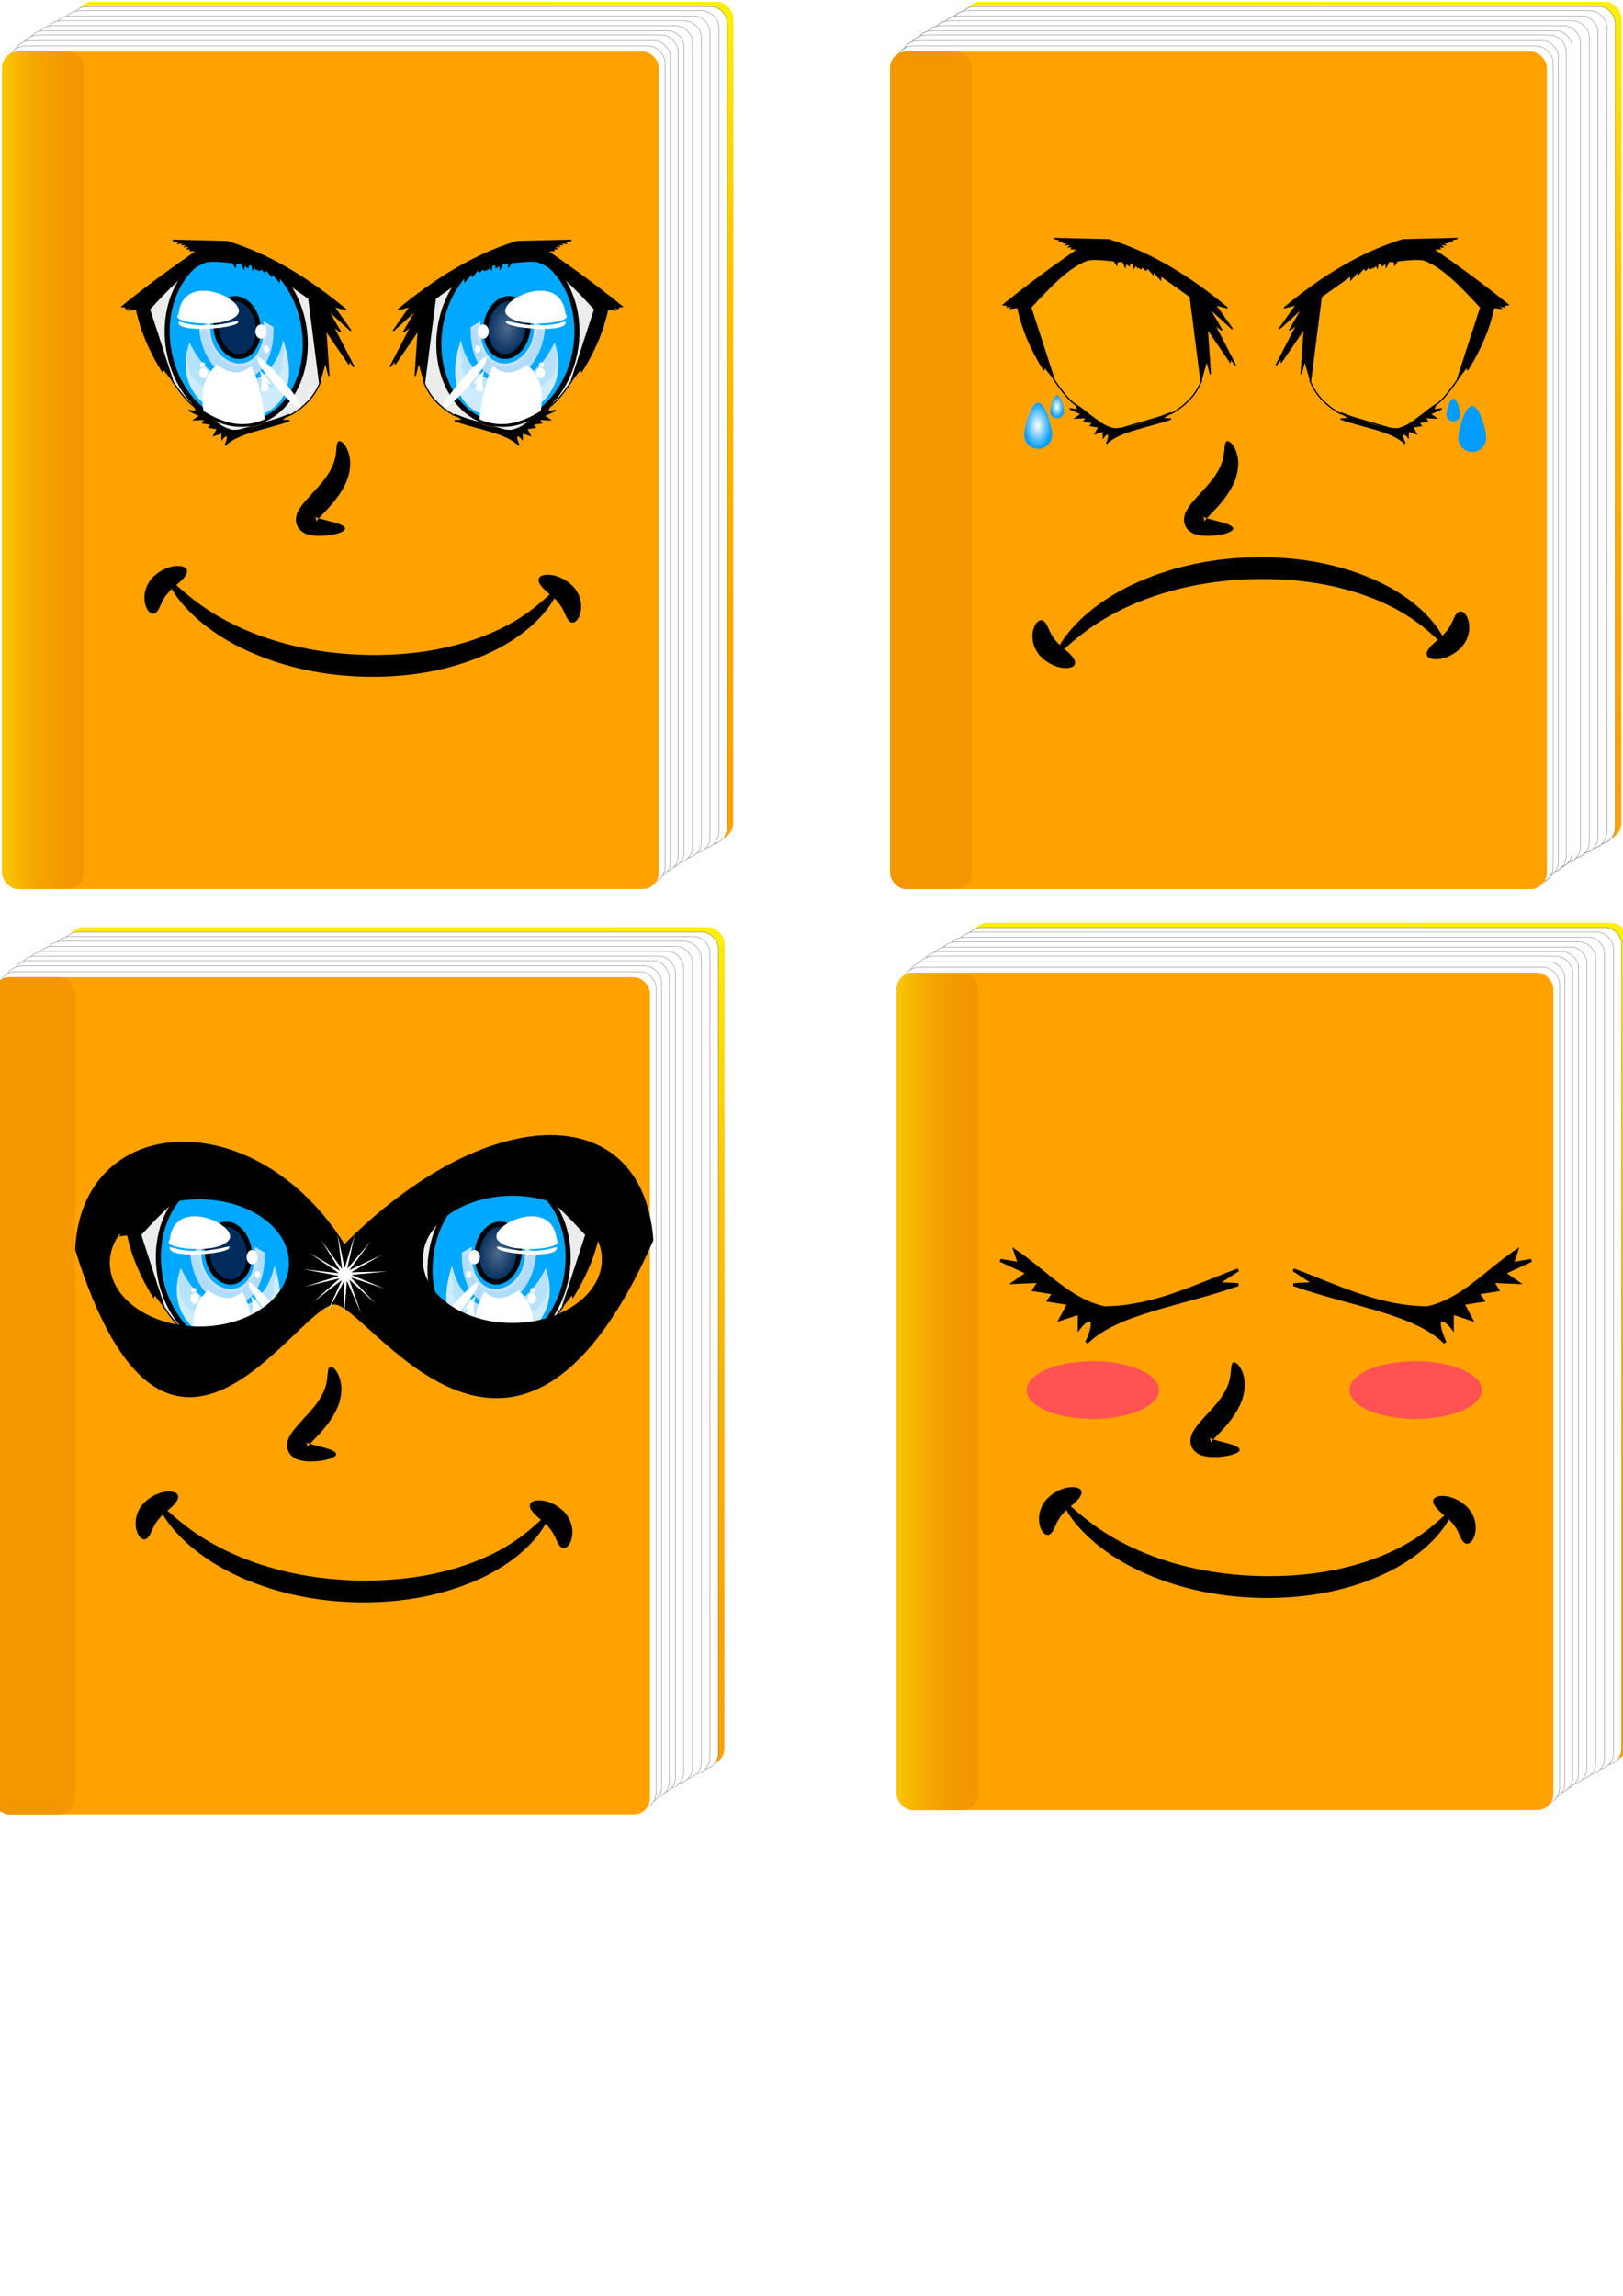
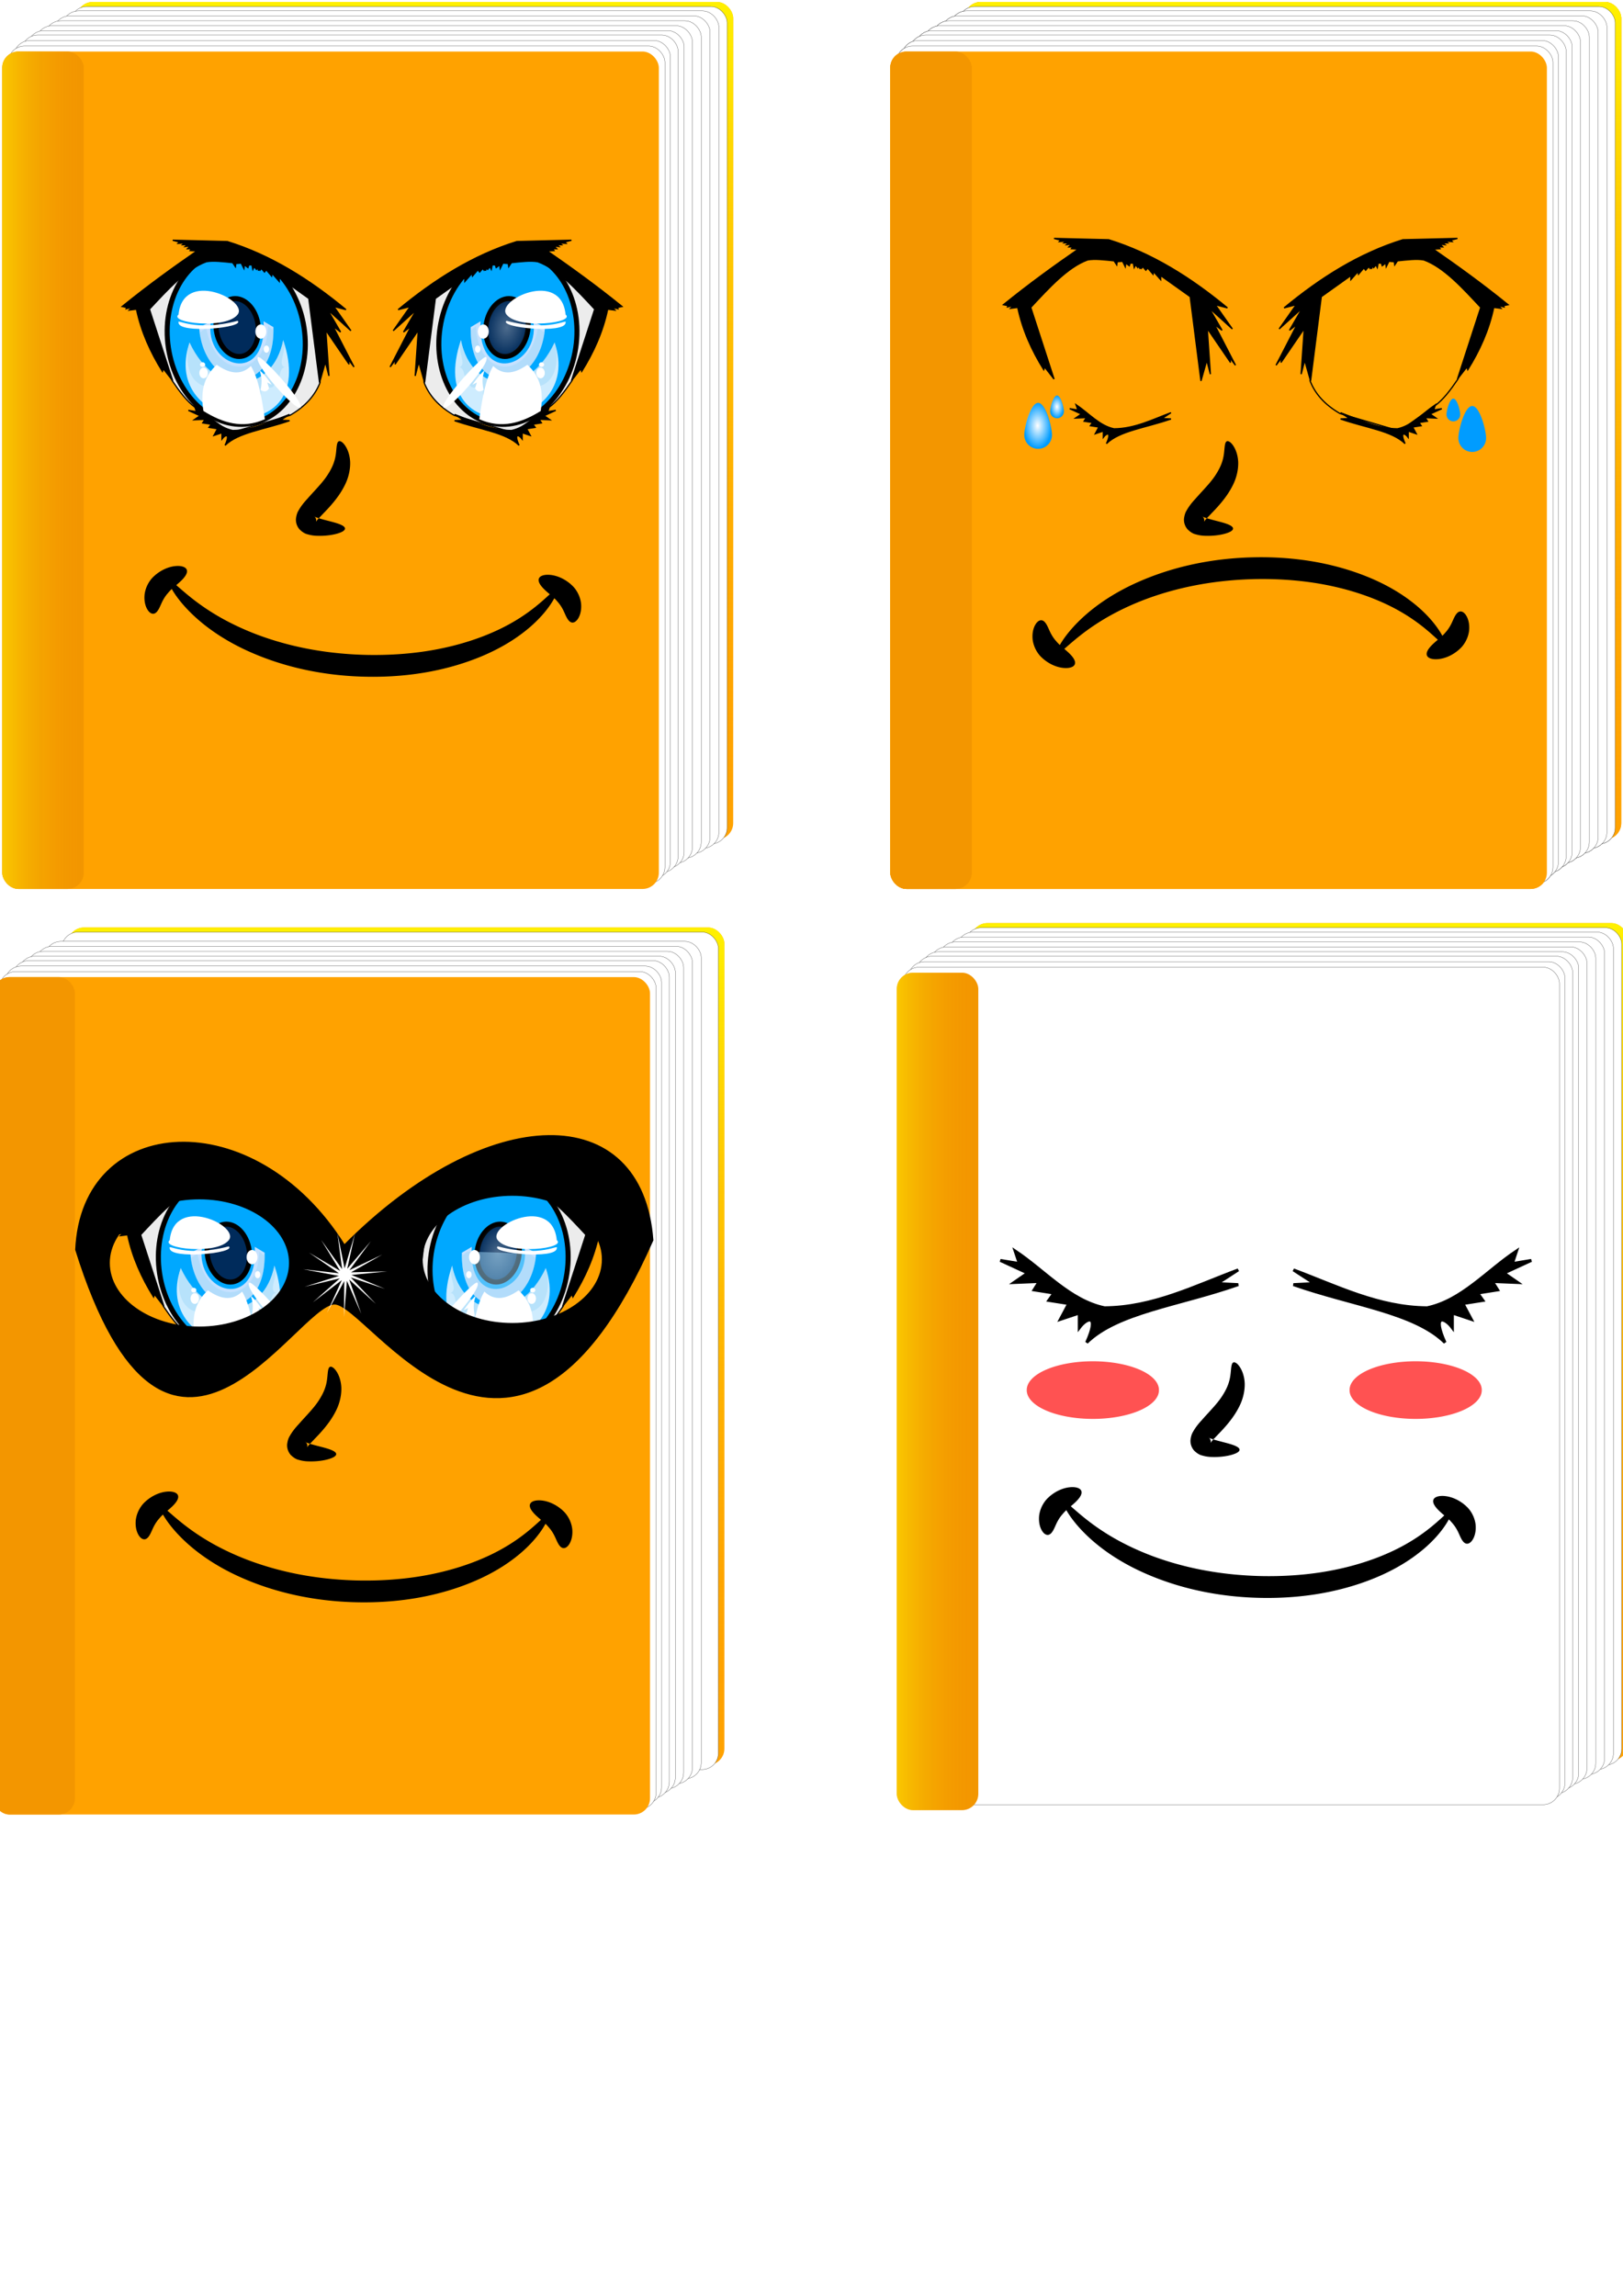
<svg xmlns="http://www.w3.org/2000/svg" xmlns:xlink="http://www.w3.org/1999/xlink" viewBox="0 0 744.09 1052.4">
  <defs>
    <linearGradient id="i" y2="283.13" xlink:href="#b" gradientUnits="userSpaceOnUse" x2="108.34" gradientTransform="translate(337.2 -67.579)" y1="283.13" x1="70.963" />
    <linearGradient id="c">
      <stop offset="0" stop-color="#fff" />
      <stop offset="1" stop-color="#fff" stop-opacity="0" />
    </linearGradient>
    <linearGradient id="a">
      <stop offset="0" stop-color="#fff100" />
      <stop offset="1" stop-color="#ffa200" stop-opacity="0" />
    </linearGradient>
    <linearGradient id="l" y2="283.13" xlink:href="#b" gradientUnits="userSpaceOnUse" x2="108.34" gradientTransform="translate(340.18 354.67)" y1="283.13" x1="70.963" />
    <linearGradient id="b">
      <stop offset="0" stop-color="#fff800" />
      <stop offset="1" stop-color="#f39600" stop-opacity="0" />
    </linearGradient>
    <linearGradient id="d" y2="476.58" xlink:href="#a" gradientUnits="userSpaceOnUse" x2="220.21" y1="90.697" x1="222.23" />
    <linearGradient id="e" y2="283.13" xlink:href="#b" gradientUnits="userSpaceOnUse" x2="108.34" gradientTransform="translate(116.17 7.071)" y1="283.13" x1="70.963" />
    <filter id="h" color-interpolation-filters="sRGB">
      <feFlood result="flood" flood-color="#FFF" />
      <feComposite operator="in" result="composite1" in2="SourceGraphic" in="flood" />
      <feGaussianBlur result="blur" stdDeviation="1" in="composite" />
      <feOffset result="offset" dx="2" dy="2" />
      <feComposite result="composite2" in2="offset" in="SourceGraphic" />
    </filter>
    <filter id="f" color-interpolation-filters="sRGB">
      <feFlood result="flood" flood-color="#FFF" />
      <feComposite operator="in" result="composite1" in2="SourceGraphic" in="flood" />
      <feGaussianBlur result="blur" stdDeviation="1" in="composite" />
      <feOffset result="offset" dx="2" dy="2" />
      <feComposite result="composite2" in2="offset" in="SourceGraphic" />
    </filter>
    <filter id="m" height="1.429" width="1.186" y="-.215" x="-.093">
      <feGaussianBlur stdDeviation="2.349" />
    </filter>
    <filter id="n" height="1.429" width="1.186" y="-.215" x="-.093">
      <feGaussianBlur stdDeviation="2.349" />
    </filter>
    <filter id="o" color-interpolation-filters="sRGB">
      <feFlood result="flood" flood-color="#FFF" />
      <feComposite operator="in" result="composite1" in2="SourceGraphic" in="flood" />
      <feGaussianBlur stdDeviation="1" result="blur" />
      <feOffset result="offset" dx="2" dy="2" />
      <feComposite result="composite2" in2="offset" in="SourceGraphic" />
    </filter>
    <filter id="p" color-interpolation-filters="sRGB">
      <feFlood result="flood" flood-color="#FFF" />
      <feComposite operator="in" result="composite1" in2="SourceGraphic" in="flood" />
      <feGaussianBlur stdDeviation="1" result="blur" />
      <feOffset result="offset" dx="2" dy="2" />
      <feComposite result="composite2" in2="offset" in="SourceGraphic" />
    </filter>
    <radialGradient id="g" xlink:href="#c" gradientUnits="userSpaceOnUse" cy="117.72" cx="-247.5" gradientTransform="matrix(1 0 0 1.383 0 -45.084)" r="16.786" />
    <radialGradient id="k" xlink:href="#c" gradientUnits="userSpaceOnUse" cy="223.45" cx="383.18" gradientTransform="matrix(.42 0 0 .696 302.91 72.067)" r="29.628" />
    <radialGradient id="j" xlink:href="#c" gradientUnits="userSpaceOnUse" cy="223.45" cx="383.18" gradientTransform="matrix(1 0 0 1.656 0 -146.64)" r="29.628" />
  </defs>
  <rect ry="7.571" height="421.28" width="421.28" y="138.67" x="-946.04" fill="none" />
  <g transform="translate(-186.11 -74.65)">
    <g transform="translate(150.51 -17.173)">
      <rect ry="7.439" height="383.86" width="301.03" y="92.717" x="70.711" fill="#ffa200" />
      <rect ry="7.439" height="383.86" width="301.03" y="92.717" x="70.711" fill="url(#d)" />
    </g>
    <rect ry="7.439" height="383.86" width="301.03" y="77.646" x="218.45" stroke="#000" stroke-width=".1" fill="#fff" />
    <rect ry="7.439" height="383.86" width="301.03" y="79.667" x="214.66" stroke="#000" stroke-width=".1" fill="#fff" />
    <rect ry="7.439" height="383.86" width="301.03" y="81.919" x="210.62" stroke="#000" stroke-width=".1" fill="#fff" />
    <rect ry="7.439" height="383.86" width="301.03" y="84.172" x="206.58" stroke="#000" stroke-width=".1" fill="#fff" />
    <rect ry="7.439" height="383.86" width="301.03" y="86.444" x="202.54" stroke="#000" stroke-width=".1" fill="#fff" />
    <rect ry="7.439" height="383.86" width="301.03" y="88.697" x="198.75" stroke="#000" stroke-width=".1" fill="#fff" />
    <rect ry="7.439" height="383.86" width="301.03" y="90.717" x="195.97" stroke="#000" stroke-width=".1" fill="#fff" />
    <rect ry="7.439" height="383.86" width="301.03" y="93.222" x="192.43" stroke="#000" stroke-width=".1" fill="#fff" />
    <rect ry="7.439" height="383.86" width="301.03" y="95.748" x="189.91" stroke="#000" stroke-width=".1" fill="#fff" />
    <g transform="translate(116.42 5.556)">
      <rect ry="7.439" height="383.86" width="301.03" y="92.717" x="70.711" fill="#ffa200" />
      <rect ry="7.439" height="383.86" width="301.03" y="92.717" x="70.711" fill="url(#d)" />
    </g>
    <rect ry="7.439" height="383.86" width="37.376" y="98.273" x="187.13" fill="#f39600" />
    <rect ry="7.439" height="383.86" width="37.376" y="98.273" x="187.13" opacity=".5" fill="url(#e)" />
    <g transform="translate(30.89 2.766)" filter="url(#f)">
      <path d="M361.423 260.252c-7.165-4.134-11.51-9.207-13.75-14.982l1.025-40.02 37.558-20.523 17.65 3.489 25.038 20.113-13.546 36.12c-3.346 4.95-6.784 9.532-10.671 12.315l-16.008 11.493z" stroke="#000" fill="#ececec" stroke-width=".575" />
      <path d="M-165 158.43c0 38.857-24.464 70.357-54.643 70.357-30.178 0-54.643-31.5-54.643-70.357s24.464-70.357 54.643-70.357c30.178 0 54.643 31.5 54.643 70.357z" transform="matrix(.569 .085 -.085 .56 524.515 154.689)" stroke-linejoin="round" stroke="#000" stroke-linecap="round" stroke-width="4.027" fill="#00a8ff" />
      <path d="M335.77 211.814c16.665-13.816 34.447-25.023 54.387-31.195l25.038-.616-3.078.821.615.616-3.078-.206 1.026.821h-2.257l1.026.821-2.258-.205 1.232 1.232h-1.848l.616.82-3.078.206c10.984 7.6 22.204 15.675 34.273 25.449l-2.052.41.205.616-2.668-.616 1.232 1.232-3.284-.41c-2.189 10.398-6.436 19.767-11.903 28.526l-.41-1.231-4.31 5.541 10.671-32.837c-8.177-8.748-16.837-18.385-26.066-21.752-3.286-.613-7.77-.028-12.108.41l-1.232 1.848-.205-1.437-2.463-.205-1.231 2.463-.205-1.642-1.642 1.232-.41-1.232h-1.437l-.41 2.052-.616-1.231-1.027 1.231-.41-.82-.616 1.436v-1.026l-.615.82-.616-.82-1.437 1.642-.82-1.026-2.463 2.873-.206-1.232-3.283 3.695v-1.847l-13.545 9.646-4.926 38.583-2.668-9.44-1.642 6.361 1.437-20.934-10.672 15.598.41-2.257-2.668 3.489 9.646-18.677-3.488 2.668 5.951-10.261-10.672 9.646 7.799-11.083zM361.63 259.838c8.459 3.15 16.58 7.316 26.064 7.389 6.732-1.403 11.684-7.254 17.445-11.083l-.821 2.463 3.694-.616-5.336 2.463 2.668 1.847-4.926-.205 1.027 1.641-3.9.616 1.026 1.437-3.899.615 1.642 3.079-3.694-1.231v2.873c-1.586-2.124-3.96-2.693-1.437 2.873-6.02-5.891-18.056-7.254-29.554-11.288l4.105-.205z" stroke="#000" stroke-width=".575" />
      <path d="M395.19 221.418c-1.065 7.29-6.201 12.576-11.473 11.806-5.271-.77-8.681-7.305-7.616-14.595s6.202-12.575 11.473-11.805c5.272.77 8.682 7.304 7.616 14.594z" stroke-linejoin="round" stroke="#000" stroke-linecap="round" stroke-width="2.299" fill="#002b5b" />
      <path d="M-230.71 117.72c0 12.821-7.515 23.214-16.786 23.214-9.27 0-16.786-10.393-16.786-23.214s7.515-23.214 16.786-23.214c9.27 0 16.786 10.393 16.786 23.214z" transform="matrix(.569 .083 -.083 .569 536.154 173.648)" opacity=".3" fill="url(#g)" />
      <path d="M373.536 217.153l-4.515 2.668c-.726 33.603 31.875 29.855 34.07 0l-5.337-2.462c3.04 21.01-25.944 29.698-24.217-.206z" fill="#c5e1ff" />
      <path d="M371.468 219.343l-2.463 2.03c-.036 30.55 29.904 28.832 33.926.963l-3.104-2.114c-4.549 24.673-27.694 22.86-28.36-.88z" opacity=".5" fill="#a0d8f9" />
      <path d="M364.532 225.773c4.853 24.196 30.757 27.463 42.955 1.161 14.159 41.281-60.395 50.57-42.955-1.161z" fill="#ceecfe" />
      <path d="M364.532 225.773c4.592 24.18 30.471 27.279 42.955.96 1.43 4.512 1.45 11.044-1.033 15.457-2.054 3.652-6.308 5.918-8.56 3.808-1.54 6.158-4.466 5.705-4.843 5.994-1.495-1.21-4.866-1.072-6.58-1.013-.621.021-2.37 4.54-2.984 4.525-1.463-.034-2.19-4.445-3.59-4.609-1.313-.153-2.888.953-4.085.649-2.607-.662.324-3.411-1.921-4.753-4.844 1.635-4.7.499-6.292-2.088-1.563 1.772-.786-6.75-3.915-6.37 4.07-1.495-1.242-7.435.847-12.56z" opacity=".5" fill="#a0d8f9" />
      <path d="M377.293 221.872c0 1.813-1.118 3.284-2.496 3.284s-2.495-1.47-2.495-3.284 1.117-3.284 2.495-3.284 2.496 1.47 2.496 3.284zM373.482 229.917c0 .906-.559 1.641-1.248 1.641s-1.248-.735-1.248-1.641.559-1.642 1.248-1.642 1.248.735 1.248 1.642zM385.438 214.073c-5.143-6.586 25.023-20.887 27.09 0 4.645 3.753-21.634 6.99-27.09 0z" fill="#fff" />
      <path d="M385.438 216.946c20.3 5.264 28.056-1.313 27.09.821-.057 5.302-30.722 2.267-27.09-.82zM376.1 233.571c2.598 2.622-17.444 24.936-19.395 23.191-2.698-1.627 17.927-24.478 19.394-23.191zM375.33 239.674c-2.224 1.813-3.844 4.229-5.542 6.568l2.052-1.027-.82 2.668c1.3 2.144 2.6 1.31 3.899.821-.959-4.835-.223-6.848.41-9.03zM379.335 237.674c4.79 4.58 10.111 3.324 15.673-.58 6.407 5.75 7.397 13.125 6.095 21.187-8.743 5.429-17.872 8.348-28.153 3.774 1.28-8.866 2.785-18.452 6.385-24.38zM402.677 237.007c0 .596-.528 1.078-1.18 1.078s-1.18-.482-1.18-1.078.528-1.077 1.18-1.077 1.18.482 1.18 1.077z" fill="#fff" />
      <path d="M402.985 240.854c0 1.36-.873 2.463-1.95 2.463s-1.95-1.103-1.95-2.463.873-2.462 1.95-2.462 1.95 1.102 1.95 2.462z" fill="#fff" />
      <g>
        <path d="M286.177 260.252c7.165-4.134 11.51-9.207 13.75-14.982l-1.025-40.02-37.558-20.523-17.65 3.489-25.038 20.113 13.546 36.12c3.346 4.95 6.784 9.532 10.671 12.315l16.008 11.493z" stroke="#000" fill="#ececec" stroke-width=".575" />
        <path d="M-165 158.43c0 38.857-24.464 70.357-54.643 70.357-30.178 0-54.643-31.5-54.643-70.357s24.464-70.357 54.643-70.357c30.178 0 54.643 31.5 54.643 70.357z" transform="matrix(-.569 .085 .085 .56 123.085 154.689)" stroke-linejoin="round" stroke="#000" stroke-linecap="round" stroke-width="4.027" fill="#00a8ff" />
        <path d="M311.83 211.814c-16.665-13.816-34.447-25.023-54.387-31.195l-25.038-.616 3.078.821-.615.616 3.078-.206-1.026.821h2.257l-1.026.821 2.258-.205-1.232 1.232h1.848l-.616.82 3.078.206c-10.984 7.6-22.204 15.675-34.273 25.449l2.052.41-.205.616 2.668-.616-1.232 1.232 3.284-.41c2.189 10.398 6.436 19.767 11.903 28.526l.41-1.231 4.31 5.541-10.671-32.837c8.177-8.748 16.837-18.385 26.066-21.752 3.286-.613 7.77-.028 12.108.41l1.232 1.848.205-1.437 2.463-.205 1.231 2.463.205-1.642 1.642 1.232.41-1.232h1.437l.41 2.052.616-1.231 1.027 1.231.41-.82.616 1.436v-1.026l.615.82.616-.82 1.437 1.642.82-1.026 2.463 2.873.206-1.232 3.283 3.695v-1.847l13.545 9.646 4.926 38.583 2.668-9.44 1.642 6.361-1.437-20.934 10.672 15.598-.41-2.257 2.668 3.489-9.646-18.677 3.488 2.668-5.951-10.261 10.672 9.646-7.799-11.083zM285.97 259.838c-8.459 3.15-16.58 7.316-26.064 7.389-6.732-1.403-11.684-7.254-17.445-11.083l.821 2.463-3.694-.616 5.336 2.463-2.668 1.847 4.926-.205-1.027 1.641 3.9.616-1.026 1.437 3.899.615-1.642 3.079 3.694-1.231v2.873c1.586-2.124 3.96-2.693 1.437 2.873 6.02-5.891 18.056-7.254 29.554-11.288l-4.105-.205z" stroke="#000" stroke-width=".575" />
        <path d="M252.41 221.418c1.065 7.29 6.201 12.576 11.473 11.806 5.271-.77 8.681-7.305 7.616-14.595s-6.202-12.575-11.473-11.805c-5.272.77-8.682 7.304-7.616 14.594z" stroke-linejoin="round" stroke="#000" stroke-linecap="round" stroke-width="2.299" fill="#002b5b" />
        <path d="M-230.71 117.72c0 12.821-7.515 23.214-16.786 23.214-9.27 0-16.786-10.393-16.786-23.214s7.515-23.214 16.786-23.214c9.27 0 16.786 10.393 16.786 23.214z" transform="matrix(-.569 .083 .083 .569 111.446 173.648)" opacity=".3" fill="url(#g)" />
        <path d="M274.064 217.153l4.515 2.668c.726 33.603-31.875 29.855-34.07 0l5.337-2.462c-3.04 21.01 25.944 29.698 24.217-.206z" fill="#c5e1ff" />
        <path d="M276.132 219.343l2.463 2.03c.036 30.55-29.904 28.832-33.926.963l3.104-2.114c4.549 24.673 27.694 22.86 28.36-.88z" opacity=".5" fill="#a0d8f9" />
        <path d="M283.068 225.773c-4.853 24.196-30.757 27.463-42.955 1.161-14.159 41.281 60.395 50.57 42.955-1.161z" fill="#ceecfe" />
        <path d="M283.068 225.773c-4.592 24.18-30.471 27.279-42.955.96-1.43 4.512-1.45 11.044 1.033 15.457 2.054 3.652 6.308 5.918 8.56 3.808 1.54 6.158 4.466 5.705 4.843 5.994 1.495-1.21 4.866-1.072 6.58-1.013.621.021 2.37 4.54 2.984 4.525 1.463-.034 2.19-4.445 3.59-4.609 1.313-.153 2.888.953 4.085.649 2.607-.662-.324-3.411 1.921-4.753 4.844 1.635 4.7.499 6.292-2.088 1.563 1.772.786-6.75 3.915-6.37-4.07-1.495 1.242-7.435-.847-12.56z" opacity=".5" fill="#a0d8f9" />
        <path d="M270.307 221.872c0 1.813 1.118 3.284 2.496 3.284s2.495-1.47 2.495-3.284-1.117-3.284-2.495-3.284-2.496 1.47-2.496 3.284zM274.118 229.917c0 .906.559 1.641 1.248 1.641s1.248-.735 1.248-1.641-.559-1.642-1.248-1.642-1.248.735-1.248 1.642zM262.163 214.073c5.142-6.586-25.024-20.887-27.091 0-4.645 3.753 21.634 6.99 27.09 0z" fill="#fff" />
        <path d="M262.163 216.946c-20.3 5.264-28.057-1.313-27.091.821.057 5.302 30.722 2.267 27.09-.82zM271.5 233.571c-2.598 2.622 17.444 24.936 19.395 23.191 2.698-1.627-17.927-24.478-19.394-23.191zM272.27 239.674c2.224 1.813 3.844 4.229 5.542 6.568l-2.052-1.027.82 2.668c-1.3 2.144-2.6 1.31-3.899.821.959-4.835.223-6.848-.41-9.03zM268.265 237.674c-4.79 4.58-10.111 3.324-15.673-.58-6.407 5.75-7.397 13.125-6.095 21.187 8.743 5.429 17.872 8.348 28.153 3.774-1.28-8.866-2.785-18.452-6.385-24.38zM244.923 237.007c0 .596.528 1.078 1.18 1.078s1.18-.482 1.18-1.078-.528-1.077-1.18-1.077-1.18.482-1.18 1.077z" fill="#fff" />
        <path d="M244.615 240.854c0 1.36.873 2.463 1.95 2.463s1.95-1.103 1.95-2.463-.873-2.462-1.95-2.462-1.95 1.102-1.95 2.462z" fill="#fff" />
      </g>
    </g>
    <g transform="translate(0 38)" filter="url(#h)" fill-rule="evenodd">
      <path d="M261.63 300.81c.37-.27 1.433.477 3.181 1.965 1.748 1.487 4.195 3.706 7.469 6.275a104.027 104.027 0 0012.397 8.36c5.008 2.879 10.919 5.72 17.543 8.22 6.734 2.52 14.224 4.691 22.302 6.277 8.078 1.586 16.745 2.587 25.727 2.888.774.026 1.546.046 2.316.062 9.26.166 18.21-.407 26.517-1.657 8.308-1.25 15.972-3.178 22.802-5.538a105.753 105.753 0 0011.235-4.593 88.236 88.236 0 009.163-5.077 83.96 83.96 0 007.24-5.169c2.047-1.631 3.734-3.129 5.108-4.372s2.436-2.233 3.227-2.863c.79-.63 1.313-.902 1.559-.737s.207.758-.142 1.739c-.35.981-1.01 2.35-2.048 4.014s-2.453 3.624-4.313 5.747-4.164 4.41-6.94 6.697a76.223 76.223 0 01-9.326 6.548c-3.528 2.113-7.472 4.114-11.765 5.906-7.185 3-15.35 5.478-24.22 7.111-8.87 1.634-18.44 2.42-28.279 2.24-.819-.014-1.64-.034-2.464-.06-9.555-.308-18.804-1.515-27.395-3.46-8.59-1.943-16.52-4.621-23.564-7.733-6.967-3.056-13.085-6.627-18.127-10.266-5.042-3.64-9.017-7.34-11.984-10.636-2.965-3.295-4.935-6.177-6.088-8.259-1.153-2.082-1.503-3.358-1.133-3.628z" />
      <path d="M269.71 295.76c.266.637.156 1.397-.264 2.231-.42.835-1.153 1.74-2.065 2.653-.913.912-2.002 1.826-3.07 2.734-1.067.909-2.105 1.808-2.947 2.826-.04.048-.08.097-.118.146-.878.946-1.61 2.006-2.206 3.062-.81 1.394-1.382 2.997-2.064 4.254-.682 1.256-1.457 2.16-2.418 2.297-.961.137-2.006-.497-2.874-1.93-.869-1.435-1.56-3.706-1.3-6.723.27-2.513 1.363-5.302 3.409-7.625a18.746 18.746 0 015.751-4.162c1.793-.828 3.46-1.237 4.884-1.384 1.423-.148 2.608-.04 3.505.243.898.282 1.51.741 1.777 1.378zM431.19 299.8c.266-.637.88-1.096 1.777-1.378.897-.282 2.082-.391 3.505-.243s3.09.556 4.884 1.384a18.745 18.745 0 015.751 4.162c2.046 2.323 3.138 5.112 3.409 7.625.26 3.017-.431 5.288-1.3 6.722-.868 1.434-1.913 2.068-2.874 1.931-.96-.137-1.736-1.04-2.418-2.297-.682-1.257-1.253-2.86-2.064-4.254-.597-1.056-1.328-2.116-2.206-3.062a10.634 10.634 0 00-.118-.146c-.842-1.018-1.88-1.918-2.948-2.826-1.067-.908-2.156-1.822-3.069-2.734-.912-.913-1.645-1.818-2.065-2.653-.42-.834-.53-1.594-.264-2.231z" />
    </g>
    <path d="M341.43 276.93c.325-.143.737-.077 1.217.217.48.293 1.028.816 1.578 1.589.551.772 1.105 1.797 1.552 3.082a16.29 16.29 0 01.867 4.618c.1 3.007-.55 6.502-2.09 9.85-.939 2.02-2.116 3.995-3.46 5.88s-2.849 3.68-4.408 5.38c-.806.88-1.604 1.712-2.378 2.506-1.389 1.518-2.536 2.542-3.107 3.456-.123.32-.22.218-.125-.24.003-.72-.235-1.286-.697-1.849-.514-.31-.465-.34-.143-.036.573.362 1.42.628 2.375.928 1.632.49 3.196.88 4.612 1.248s2.684.713 3.736 1.07c2.103.713 3.328 1.48 3.328 2.301 0 .822-1.198 1.613-3.39 2.268-1.097.328-2.445.619-4.034.819s-3.42.31-5.482.229a16.294 16.294 0 01-4.296-.693c-.972-.195-2.254-.873-3.697-2.296-1.118-1.349-1.693-2.972-1.604-4.741.196-1.692.632-2.974 1.144-3.76 1.261-2.277 2.79-4.059 4.074-5.44.751-.86 1.517-1.706 2.28-2.543 1.478-1.618 2.869-3.119 4.09-4.56 1.223-1.44 2.275-2.824 3.131-4.193 1.408-2.214 2.403-4.314 2.94-6.223.674-2.215.784-4.33.949-5.913.165-1.583.388-2.667 1.038-2.954z" fill-rule="evenodd" />
  </g>
  <g transform="translate(371.54 -91.822)">
    <rect ry="7.439" height="383.86" width="301.03" y="92.717" x="70.711" fill="#ffa200" />
    <rect ry="7.439" height="383.86" width="301.03" y="92.717" x="70.711" fill="url(#d)" />
  </g>
  <rect ry="7.439" height="383.86" width="301.03" y="2.996" x="439.48" stroke="#000" stroke-width=".1" fill="#fff" />
  <rect ry="7.439" height="383.86" width="301.03" y="5.017" x="435.69" stroke="#000" stroke-width=".1" fill="#fff" />
  <rect ry="7.439" height="383.86" width="301.03" y="7.269" x="431.65" stroke="#000" stroke-width=".1" fill="#fff" />
  <rect ry="7.439" height="383.86" width="301.03" y="9.522" x="427.61" stroke="#000" stroke-width=".1" fill="#fff" />
  <rect ry="7.439" height="383.86" width="301.03" y="11.795" x="423.57" stroke="#000" stroke-width=".1" fill="#fff" />
  <rect ry="7.439" height="383.86" width="301.03" y="14.047" x="419.78" stroke="#000" stroke-width=".1" fill="#fff" />
  <rect ry="7.439" height="383.86" width="301.03" y="16.068" x="417" stroke="#000" stroke-width=".1" fill="#fff" />
  <rect ry="7.439" height="383.86" width="301.03" y="18.573" x="413.46" stroke="#000" stroke-width=".1" fill="#fff" />
  <rect ry="7.439" height="383.86" width="301.03" y="21.098" x="410.94" stroke="#000" stroke-width=".1" fill="#fff" />
  <g transform="translate(337.45 -69.094)">
    <rect ry="7.439" height="383.86" width="301.03" y="92.717" x="70.711" fill="#ffa200" />
    <rect ry="7.439" height="383.86" width="301.03" y="92.717" x="70.711" fill="url(#d)" />
  </g>
  <rect ry="7.439" height="383.86" width="37.376" y="23.623" x="408.16" fill="#f39600" />
  <rect ry="7.439" height="383.86" width="37.376" y="23.623" x="408.16" opacity=".5" fill="url(#i)" />
  <path d="M-291.79 182.01c-12.468-7.193-20.028-16.022-23.929-26.071l1.786-69.643 65.357-35.714 30.714 6.071 43.57 35-23.57 62.857c-5.823 8.613-11.806 16.586-18.571 21.43l-27.857 20z" transform="translate(781.02 83.78) scale(.575)" filter="url(#f)" stroke="#000" fill="#ffa800" />
  <path d="M-336.43 97.719c28.999-24.042 59.943-43.546 94.643-54.286l43.571-1.071-5.357 1.428 1.071 1.072-5.357-.358 1.786 1.43h-3.929l1.786 1.428-3.929-.357 2.143 2.142h-3.214l1.071 1.429-5.357.357c19.114 13.227 38.64 27.278 59.643 44.286l-3.571.714.357 1.072-4.643-1.072 2.143 2.143-5.714-.714c-3.81 18.096-11.2 34.4-20.714 49.643l-.715-2.143-7.5 9.643 18.571-57.143c-14.23-15.224-29.3-31.994-45.36-37.852-5.718-1.067-13.522-.05-21.07.714l-2.143 3.215-.358-2.5-4.285-.357-2.143 4.285-.357-2.857-2.857 2.143-.715-2.143h-2.5l-.714 3.572-1.071-2.143-1.786 2.143-.714-1.43-1.072 2.5v-1.785l-1.071 1.429-1.071-1.429-2.5 2.857-1.43-1.785-4.285 5-.357-2.143-5.714 6.428V72.01l-23.571 16.786-8.572 67.143-4.642-16.429-2.858 11.071 2.5-36.429-18.57 27.143.714-3.929-4.643 6.072 16.786-32.5-6.072 4.643 10.357-17.857-18.57 16.786 13.57-19.286zM-291.43 181.29c14.72 5.482 28.852 12.73 45.357 12.857 11.714-2.442 20.332-12.622 30.357-19.286l-1.429 4.286 6.429-1.072-9.286 4.286 4.643 3.214-8.571-.357 1.785 2.857-6.785 1.072 1.785 2.5-6.785 1.071 2.857 5.357-6.429-2.143v5c-2.759-3.695-6.891-4.686-2.5 5-10.475-10.252-31.42-12.623-51.429-19.643l7.143-.357z" transform="translate(781.02 83.78) scale(.575)" filter="url(#f)" stroke="#000" />
  <path d="M-291.79 182.01c-12.468-7.193-20.028-16.022-23.929-26.071l1.786-69.643 65.357-35.714 30.714 6.071 43.57 35-23.57 62.857c-5.823 8.613-11.806 16.586-18.571 21.43l-27.857 20z" transform="matrix(-.575 0 0 .575 370.42 83.78)" filter="url(#f)" stroke="#000" fill="#ffa800" />
  <path d="M-336.43 97.719c28.999-24.042 59.943-43.546 94.643-54.286l43.571-1.071-5.357 1.428 1.071 1.072-5.357-.358 1.786 1.43h-3.929l1.786 1.428-3.929-.357 2.143 2.142h-3.214l1.071 1.429-5.357.357c19.114 13.227 38.64 27.278 59.643 44.286l-3.571.714.357 1.072-4.643-1.072 2.143 2.143-5.714-.714c-3.81 18.096-11.2 34.4-20.714 49.643l-.715-2.143-7.5 9.643 18.571-57.143c-14.23-15.224-29.3-31.994-45.36-37.852-5.718-1.067-13.522-.05-21.07.714l-2.143 3.215-.358-2.5-4.285-.357-2.143 4.285-.357-2.857-2.857 2.143-.715-2.143h-2.5l-.714 3.572-1.071-2.143-1.786 2.143-.714-1.43-1.072 2.5v-1.785l-1.071 1.429-1.071-1.429-2.5 2.857-1.43-1.785-4.285 5-.357-2.143-5.714 6.428V72.01l-23.571 16.786-8.572 67.143-4.642-16.429-2.858 11.071 2.5-36.429-18.57 27.143.714-3.929-4.643 6.072 16.786-32.5-6.072 4.643 10.357-17.857-18.57 16.786 13.57-19.286zM-291.43 181.29c14.72 5.482 28.852 12.73 45.357 12.857 11.714-2.442 20.332-12.622 30.357-19.286l-1.429 4.286 6.429-1.072-9.286 4.286 4.643 3.214-8.571-.357 1.785 2.857-6.785 1.072 1.785 2.5-6.785 1.071 2.857 5.357-6.429-2.143v5c-2.759-3.695-6.891-4.686-2.5 5-10.475-10.252-31.42-12.623-51.429-19.643l7.143-.357z" transform="matrix(-.575 0 0 .575 370.42 83.78)" filter="url(#f)" stroke="#000" />
  <g transform="matrix(1 0 0 -1 221.03 602.3)" filter="url(#h)" fill-rule="evenodd">
    <path d="M261.63 300.81c.37-.27 1.433.477 3.181 1.965 1.748 1.487 4.195 3.706 7.469 6.275a104.027 104.027 0 0012.397 8.36c5.008 2.879 10.919 5.72 17.543 8.22 6.734 2.52 14.224 4.691 22.302 6.277 8.078 1.586 16.745 2.587 25.727 2.888.774.026 1.546.046 2.316.062 9.26.166 18.21-.407 26.517-1.657 8.308-1.25 15.972-3.178 22.802-5.538a105.753 105.753 0 0011.235-4.593 88.236 88.236 0 009.163-5.077 83.96 83.96 0 007.24-5.169c2.047-1.631 3.734-3.129 5.108-4.372s2.436-2.233 3.227-2.863c.79-.63 1.313-.902 1.559-.737s.207.758-.142 1.739c-.35.981-1.01 2.35-2.048 4.014s-2.453 3.624-4.313 5.747-4.164 4.41-6.94 6.697a76.223 76.223 0 01-9.326 6.548c-3.528 2.113-7.472 4.114-11.765 5.906-7.185 3-15.35 5.478-24.22 7.111-8.87 1.634-18.44 2.42-28.279 2.24-.819-.014-1.64-.034-2.464-.06-9.555-.308-18.804-1.515-27.395-3.46-8.59-1.943-16.52-4.621-23.564-7.733-6.967-3.056-13.085-6.627-18.127-10.266-5.042-3.64-9.017-7.34-11.984-10.636-2.965-3.295-4.935-6.177-6.088-8.259-1.153-2.082-1.503-3.358-1.133-3.628z" />
    <path d="M269.71 295.76c.266.637.156 1.397-.264 2.231-.42.835-1.153 1.74-2.065 2.653-.913.912-2.002 1.826-3.07 2.734-1.067.909-2.105 1.808-2.947 2.826-.04.048-.08.097-.118.146-.878.946-1.61 2.006-2.206 3.062-.81 1.394-1.382 2.997-2.064 4.254-.682 1.256-1.457 2.16-2.418 2.297-.961.137-2.006-.497-2.874-1.93-.869-1.435-1.56-3.706-1.3-6.723.27-2.513 1.363-5.302 3.409-7.625a18.746 18.746 0 015.751-4.162c1.793-.828 3.46-1.237 4.884-1.384 1.423-.148 2.608-.04 3.505.243.898.282 1.51.741 1.777 1.378zM431.19 299.8c.266-.637.88-1.096 1.777-1.378.897-.282 2.082-.391 3.505-.243s3.09.556 4.884 1.384a18.745 18.745 0 015.751 4.162c2.046 2.323 3.138 5.112 3.409 7.625.26 3.017-.431 5.288-1.3 6.722-.868 1.434-1.913 2.068-2.874 1.931-.96-.137-1.736-1.04-2.418-2.297-.682-1.257-1.253-2.86-2.064-4.254-.597-1.056-1.328-2.116-2.206-3.062a10.634 10.634 0 00-.118-.146c-.842-1.018-1.88-1.918-2.948-2.826-1.067-.908-2.156-1.822-3.069-2.734-.912-.913-1.645-1.818-2.065-2.653-.42-.834-.53-1.594-.264-2.231z" />
  </g>
  <path d="M562.46 202.28c.325-.143.737-.077 1.217.217.48.293 1.028.816 1.578 1.589.551.772 1.105 1.797 1.552 3.082a16.29 16.29 0 01.867 4.618c.1 3.007-.55 6.502-2.09 9.85-.939 2.02-2.116 3.995-3.46 5.88s-2.849 3.68-4.408 5.38c-.806.88-1.604 1.712-2.378 2.506-1.389 1.518-2.536 2.542-3.107 3.456-.123.32-.22.218-.125-.24.003-.72-.235-1.286-.697-1.849-.514-.31-.465-.34-.143-.036.573.362 1.42.628 2.375.928 1.632.49 3.196.88 4.612 1.248s2.684.713 3.736 1.07c2.103.713 3.328 1.48 3.328 2.301 0 .822-1.198 1.613-3.39 2.268-1.097.328-2.445.619-4.034.819s-3.42.31-5.482.229a16.294 16.294 0 01-4.296-.693c-.972-.195-2.254-.873-3.697-2.296-1.118-1.349-1.693-2.972-1.604-4.741.196-1.692.632-2.974 1.144-3.76 1.261-2.277 2.79-4.059 4.074-5.44.751-.86 1.517-1.706 2.28-2.543 1.478-1.618 2.869-3.119 4.09-4.56 1.223-1.44 2.275-2.824 3.131-4.193 1.408-2.214 2.403-4.314 2.94-6.223.674-2.215.784-4.33.949-5.913.165-1.583.388-2.667 1.038-2.954z" fill-rule="evenodd" />
  <path d="M487.756 188.571a3.145 3.145 0 01-6.29 0c0-1.736 1.408-7.272 3.145-7.272s3.145 5.536 3.145 7.272z" fill="#009cff" />
  <path d="M412.81 242.9c0 16.363-13.265 29.628-29.628 29.628s-29.628-13.265-29.628-29.628 13.265-68.515 29.628-68.515 29.628 52.152 29.628 68.515z" fill="url(#j)" transform="translate(443.94 162.79) scale(.106)" />
  <path d="M482.307 199.374a6.356 6.356 0 11-12.713 0c0-3.51 2.846-14.699 6.357-14.699 3.51 0 6.356 11.189 6.356 14.7z" fill="#009cff" />
  <path d="M476.45 235.83c0 6.879-5.576 12.455-12.455 12.455-6.879 0-12.455-5.576-12.455-12.455 0-6.879 5.576-28.803 12.455-28.803 6.879 0 12.455 21.924 12.455 28.803z" fill="url(#k)" transform="translate(239.16 79.023) scale(.51)" />
  <g>
    <path d="M663.164 189.991a3.145 3.145 0 006.29 0c0-1.736-1.408-7.272-3.145-7.272s-3.145 5.536-3.145 7.272z" fill="#009cff" />
    <path d="M412.81 242.9c0 16.363-13.265 29.628-29.628 29.628s-29.628-13.265-29.628-29.628 13.265-68.515 29.628-68.515 29.628 52.152 29.628 68.515z" fill="url(#j)" transform="matrix(-.106 0 0 .106 706.98 164.21)" />
  </g>
  <g>
    <path d="M668.613 200.803a6.356 6.356 0 1012.713 0c0-3.51-2.846-14.699-6.357-14.699-3.51 0-6.356 11.189-6.356 14.7z" fill="#009cff" />
    <path d="M476.45 235.83c0 6.879-5.576 12.455-12.455 12.455-6.879 0-12.455-5.576-12.455-12.455 0-6.879 5.576-28.803 12.455-28.803 6.879 0 12.455 21.924 12.455 28.803z" fill="url(#k)" transform="matrix(-.51 0 0 .51 911.76 80.452)" />
  </g>
  <g>
    <g transform="translate(371.54 -91.822)">
      <rect ry="7.439" height="383.86" width="301.03" y="92.717" x="70.711" fill="#ffa200" />
      <rect ry="7.439" height="383.86" width="301.03" y="92.717" x="70.711" fill="url(#d)" />
    </g>
    <rect ry="7.439" height="383.86" width="301.03" y="2.996" x="439.48" stroke="#000" stroke-width=".1" fill="#fff" />
    <rect ry="7.439" height="383.86" width="301.03" y="5.017" x="435.69" stroke="#000" stroke-width=".1" fill="#fff" />
    <rect ry="7.439" height="383.86" width="301.03" y="7.269" x="431.65" stroke="#000" stroke-width=".1" fill="#fff" />
    <rect ry="7.439" height="383.86" width="301.03" y="9.522" x="427.61" stroke="#000" stroke-width=".1" fill="#fff" />
    <rect ry="7.439" height="383.86" width="301.03" y="11.795" x="423.57" stroke="#000" stroke-width=".1" fill="#fff" />
    <rect ry="7.439" height="383.86" width="301.03" y="14.047" x="419.78" stroke="#000" stroke-width=".1" fill="#fff" />
    <rect ry="7.439" height="383.86" width="301.03" y="16.068" x="417" stroke="#000" stroke-width=".1" fill="#fff" />
    <rect ry="7.439" height="383.86" width="301.03" y="18.573" x="413.46" stroke="#000" stroke-width=".1" fill="#fff" />
    <rect ry="7.439" height="383.86" width="301.03" y="21.098" x="410.94" stroke="#000" stroke-width=".1" fill="#fff" />
    <g transform="translate(337.45 -69.094)">
      <rect ry="7.439" height="383.86" width="301.03" y="92.717" x="70.711" fill="#ffa200" />
      <rect ry="7.439" height="383.86" width="301.03" y="92.717" x="70.711" fill="url(#d)" />
    </g>
    <rect ry="7.439" height="383.86" width="37.376" y="23.623" x="408.16" fill="#f39600" />
    <rect ry="7.439" height="383.86" width="37.376" y="23.623" x="408.16" opacity=".5" fill="url(#i)" />
    <path d="M-291.79 182.01c-12.468-7.193-20.028-16.022-23.929-26.071l1.786-69.643 65.357-35.714 30.714 6.071 43.57 35-23.57 62.857c-5.823 8.613-11.806 16.586-18.571 21.43l-27.857 20z" transform="translate(781.02 83.78) scale(.575)" filter="url(#f)" stroke="#000" fill="#ffa800" />
    <path d="M-336.43 97.719c28.999-24.042 59.943-43.546 94.643-54.286l43.571-1.071-5.357 1.428 1.071 1.072-5.357-.358 1.786 1.43h-3.929l1.786 1.428-3.929-.357 2.143 2.142h-3.214l1.071 1.429-5.357.357c19.114 13.227 38.64 27.278 59.643 44.286l-3.571.714.357 1.072-4.643-1.072 2.143 2.143-5.714-.714c-3.81 18.096-11.2 34.4-20.714 49.643l-.715-2.143-7.5 9.643 18.571-57.143c-14.23-15.224-29.3-31.994-45.36-37.852-5.718-1.067-13.522-.05-21.07.714l-2.143 3.215-.358-2.5-4.285-.357-2.143 4.285-.357-2.857-2.857 2.143-.715-2.143h-2.5l-.714 3.572-1.071-2.143-1.786 2.143-.714-1.43-1.072 2.5v-1.785l-1.071 1.429-1.071-1.429-2.5 2.857-1.43-1.785-4.285 5-.357-2.143-5.714 6.428V72.01l-23.571 16.786-8.572 67.143-4.642-16.429-2.858 11.071 2.5-36.429-18.57 27.143.714-3.929-4.643 6.072 16.786-32.5-6.072 4.643 10.357-17.857-18.57 16.786 13.57-19.286zM-291.43 181.29c14.72 5.482 28.852 12.73 45.357 12.857 11.714-2.442 20.332-12.622 30.357-19.286l-1.429 4.286 6.429-1.072-9.286 4.286 4.643 3.214-8.571-.357 1.785 2.857-6.785 1.072 1.785 2.5-6.785 1.071 2.857 5.357-6.429-2.143v5c-2.759-3.695-6.891-4.686-2.5 5-10.475-10.252-31.42-12.623-51.429-19.643l7.143-.357z" transform="translate(781.02 83.78) scale(.575)" filter="url(#f)" stroke="#000" />
-     <path d="M-291.79 182.01c-12.468-7.193-20.028-16.022-23.929-26.071l1.786-69.643 65.357-35.714 30.714 6.071 43.57 35-23.57 62.857c-5.823 8.613-11.806 16.586-18.571 21.43l-27.857 20z" transform="matrix(-.575 0 0 .575 370.42 83.78)" filter="url(#f)" stroke="#000" fill="#ffa800" />
    <path d="M-336.43 97.719c28.999-24.042 59.943-43.546 94.643-54.286l43.571-1.071-5.357 1.428 1.071 1.072-5.357-.358 1.786 1.43h-3.929l1.786 1.428-3.929-.357 2.143 2.142h-3.214l1.071 1.429-5.357.357c19.114 13.227 38.64 27.278 59.643 44.286l-3.571.714.357 1.072-4.643-1.072 2.143 2.143-5.714-.714c-3.81 18.096-11.2 34.4-20.714 49.643l-.715-2.143-7.5 9.643 18.571-57.143c-14.23-15.224-29.3-31.994-45.36-37.852-5.718-1.067-13.522-.05-21.07.714l-2.143 3.215-.358-2.5-4.285-.357-2.143 4.285-.357-2.857-2.857 2.143-.715-2.143h-2.5l-.714 3.572-1.071-2.143-1.786 2.143-.714-1.43-1.072 2.5v-1.785l-1.071 1.429-1.071-1.429-2.5 2.857-1.43-1.785-4.285 5-.357-2.143-5.714 6.428V72.01l-23.571 16.786-8.572 67.143-4.642-16.429-2.858 11.071 2.5-36.429-18.57 27.143.714-3.929-4.643 6.072 16.786-32.5-6.072 4.643 10.357-17.857-18.57 16.786 13.57-19.286zM-291.43 181.29c14.72 5.482 28.852 12.73 45.357 12.857 11.714-2.442 20.332-12.622 30.357-19.286l-1.429 4.286 6.429-1.072-9.286 4.286 4.643 3.214-8.571-.357 1.785 2.857-6.785 1.072 1.785 2.5-6.785 1.071 2.857 5.357-6.429-2.143v5c-2.759-3.695-6.891-4.686-2.5 5-10.475-10.252-31.42-12.623-51.429-19.643l7.143-.357z" transform="matrix(-.575 0 0 .575 370.42 83.78)" filter="url(#f)" stroke="#000" />
    <g transform="matrix(1 0 0 -1 221.03 602.3)" filter="url(#h)" fill-rule="evenodd">
      <path d="M261.63 300.81c.37-.27 1.433.477 3.181 1.965 1.748 1.487 4.195 3.706 7.469 6.275a104.027 104.027 0 0012.397 8.36c5.008 2.879 10.919 5.72 17.543 8.22 6.734 2.52 14.224 4.691 22.302 6.277 8.078 1.586 16.745 2.587 25.727 2.888.774.026 1.546.046 2.316.062 9.26.166 18.21-.407 26.517-1.657 8.308-1.25 15.972-3.178 22.802-5.538a105.753 105.753 0 0011.235-4.593 88.236 88.236 0 009.163-5.077 83.96 83.96 0 007.24-5.169c2.047-1.631 3.734-3.129 5.108-4.372s2.436-2.233 3.227-2.863c.79-.63 1.313-.902 1.559-.737s.207.758-.142 1.739c-.35.981-1.01 2.35-2.048 4.014s-2.453 3.624-4.313 5.747-4.164 4.41-6.94 6.697a76.223 76.223 0 01-9.326 6.548c-3.528 2.113-7.472 4.114-11.765 5.906-7.185 3-15.35 5.478-24.22 7.111-8.87 1.634-18.44 2.42-28.279 2.24-.819-.014-1.64-.034-2.464-.06-9.555-.308-18.804-1.515-27.395-3.46-8.59-1.943-16.52-4.621-23.564-7.733-6.967-3.056-13.085-6.627-18.127-10.266-5.042-3.64-9.017-7.34-11.984-10.636-2.965-3.295-4.935-6.177-6.088-8.259-1.153-2.082-1.503-3.358-1.133-3.628z" />
      <path d="M269.71 295.76c.266.637.156 1.397-.264 2.231-.42.835-1.153 1.74-2.065 2.653-.913.912-2.002 1.826-3.07 2.734-1.067.909-2.105 1.808-2.947 2.826-.04.048-.08.097-.118.146-.878.946-1.61 2.006-2.206 3.062-.81 1.394-1.382 2.997-2.064 4.254-.682 1.256-1.457 2.16-2.418 2.297-.961.137-2.006-.497-2.874-1.93-.869-1.435-1.56-3.706-1.3-6.723.27-2.513 1.363-5.302 3.409-7.625a18.746 18.746 0 015.751-4.162c1.793-.828 3.46-1.237 4.884-1.384 1.423-.148 2.608-.04 3.505.243.898.282 1.51.741 1.777 1.378zM431.19 299.8c.266-.637.88-1.096 1.777-1.378.897-.282 2.082-.391 3.505-.243s3.09.556 4.884 1.384a18.745 18.745 0 015.751 4.162c2.046 2.323 3.138 5.112 3.409 7.625.26 3.017-.431 5.288-1.3 6.722-.868 1.434-1.913 2.068-2.874 1.931-.96-.137-1.736-1.04-2.418-2.297-.682-1.257-1.253-2.86-2.064-4.254-.597-1.056-1.328-2.116-2.206-3.062a10.634 10.634 0 00-.118-.146c-.842-1.018-1.88-1.918-2.948-2.826-1.067-.908-2.156-1.822-3.069-2.734-.912-.913-1.645-1.818-2.065-2.653-.42-.834-.53-1.594-.264-2.231z" />
    </g>
    <path d="M562.46 202.28c.325-.143.737-.077 1.217.217.48.293 1.028.816 1.578 1.589.551.772 1.105 1.797 1.552 3.082a16.29 16.29 0 01.867 4.618c.1 3.007-.55 6.502-2.09 9.85-.939 2.02-2.116 3.995-3.46 5.88s-2.849 3.68-4.408 5.38c-.806.88-1.604 1.712-2.378 2.506-1.389 1.518-2.536 2.542-3.107 3.456-.123.32-.22.218-.125-.24.003-.72-.235-1.286-.697-1.849-.514-.31-.465-.34-.143-.036.573.362 1.42.628 2.375.928 1.632.49 3.196.88 4.612 1.248s2.684.713 3.736 1.07c2.103.713 3.328 1.48 3.328 2.301 0 .822-1.198 1.613-3.39 2.268-1.097.328-2.445.619-4.034.819s-3.42.31-5.482.229a16.294 16.294 0 01-4.296-.693c-.972-.195-2.254-.873-3.697-2.296-1.118-1.349-1.693-2.972-1.604-4.741.196-1.692.632-2.974 1.144-3.76 1.261-2.277 2.79-4.059 4.074-5.44.751-.86 1.517-1.706 2.28-2.543 1.478-1.618 2.869-3.119 4.09-4.56 1.223-1.44 2.275-2.824 3.131-4.193 1.408-2.214 2.403-4.314 2.94-6.223.674-2.215.784-4.33.949-5.913.165-1.583.388-2.667 1.038-2.954z" fill-rule="evenodd" />
    <path d="M487.756 188.571a3.145 3.145 0 01-6.29 0c0-1.736 1.408-7.272 3.145-7.272s3.145 5.536 3.145 7.272z" fill="#009cff" />
    <path d="M412.81 242.9c0 16.363-13.265 29.628-29.628 29.628s-29.628-13.265-29.628-29.628 13.265-68.515 29.628-68.515 29.628 52.152 29.628 68.515z" fill="url(#j)" transform="translate(443.94 162.79) scale(.106)" />
    <path d="M482.307 199.374a6.356 6.356 0 11-12.713 0c0-3.51 2.846-14.699 6.357-14.699 3.51 0 6.356 11.189 6.356 14.7z" fill="#009cff" />
    <path d="M476.45 235.83c0 6.879-5.576 12.455-12.455 12.455-6.879 0-12.455-5.576-12.455-12.455 0-6.879 5.576-28.803 12.455-28.803 6.879 0 12.455 21.924 12.455 28.803z" fill="url(#k)" transform="translate(239.16 79.023) scale(.51)" />
    <g>
      <path d="M663.164 189.991a3.145 3.145 0 006.29 0c0-1.736-1.408-7.272-3.145-7.272s-3.145 5.536-3.145 7.272z" fill="#009cff" />
      <path d="M412.81 242.9c0 16.363-13.265 29.628-29.628 29.628s-29.628-13.265-29.628-29.628 13.265-68.515 29.628-68.515 29.628 52.152 29.628 68.515z" fill="url(#j)" transform="matrix(-.106 0 0 .106 706.98 164.21)" />
    </g>
    <g>
      <path d="M668.613 200.803a6.356 6.356 0 1012.713 0c0-3.51-2.846-14.699-6.357-14.699-3.51 0-6.356 11.189-6.356 14.7z" fill="#009cff" />
      <path d="M476.45 235.83c0 6.879-5.576 12.455-12.455 12.455-6.879 0-12.455-5.576-12.455-12.455 0-6.879 5.576-28.803 12.455-28.803 6.879 0 12.455 21.924 12.455 28.803z" fill="url(#k)" transform="matrix(-.51 0 0 .51 911.76 80.452)" />
    </g>
  </g>
  <g transform="translate(-190.15 349.61)">
    <g transform="translate(150.51 -17.173)">
      <rect ry="7.439" height="383.86" width="301.03" y="92.717" x="70.711" fill="#ffa200" />
      <rect ry="7.439" height="383.86" width="301.03" y="92.717" x="70.711" fill="url(#d)" />
    </g>
    <rect ry="7.439" height="383.86" width="301.03" y="77.646" x="218.45" stroke="#000" stroke-width=".1" fill="#fff" />
-     <rect ry="7.439" height="383.86" width="301.03" y="79.667" x="214.66" stroke="#000" stroke-width=".1" fill="#fff" />
    <rect ry="7.439" height="383.86" width="301.03" y="81.919" x="210.62" stroke="#000" stroke-width=".1" fill="#fff" />
    <rect ry="7.439" height="383.86" width="301.03" y="84.172" x="206.58" stroke="#000" stroke-width=".1" fill="#fff" />
    <rect ry="7.439" height="383.86" width="301.03" y="86.444" x="202.54" stroke="#000" stroke-width=".1" fill="#fff" />
    <rect ry="7.439" height="383.86" width="301.03" y="88.697" x="198.75" stroke="#000" stroke-width=".1" fill="#fff" />
    <rect ry="7.439" height="383.86" width="301.03" y="90.717" x="195.97" stroke="#000" stroke-width=".1" fill="#fff" />
    <rect ry="7.439" height="383.86" width="301.03" y="93.222" x="192.43" stroke="#000" stroke-width=".1" fill="#fff" />
    <rect ry="7.439" height="383.86" width="301.03" y="95.748" x="189.91" stroke="#000" stroke-width=".1" fill="#fff" />
    <g transform="translate(116.42 5.556)">
      <rect ry="7.439" height="383.86" width="301.03" y="92.717" x="70.711" fill="#ffa200" />
      <rect ry="7.439" height="383.86" width="301.03" y="92.717" x="70.711" fill="url(#d)" />
    </g>
    <rect ry="7.439" height="383.86" width="37.376" y="98.273" x="187.13" fill="#f39600" />
    <rect ry="7.439" height="383.86" width="37.376" y="98.273" x="187.13" opacity=".5" fill="url(#e)" />
    <g transform="translate(30.89 2.766)" filter="url(#f)">
      <path d="M361.423 260.252c-7.165-4.134-11.51-9.207-13.75-14.982l1.025-40.02 37.558-20.523 17.65 3.489 25.038 20.113-13.546 36.12c-3.346 4.95-6.784 9.532-10.671 12.315l-16.008 11.493z" stroke="#000" fill="#ececec" stroke-width=".575" />
      <path d="M-165 158.43c0 38.857-24.464 70.357-54.643 70.357-30.178 0-54.643-31.5-54.643-70.357s24.464-70.357 54.643-70.357c30.178 0 54.643 31.5 54.643 70.357z" transform="matrix(.569 .085 -.085 .56 524.515 154.689)" stroke-linejoin="round" stroke="#000" stroke-linecap="round" stroke-width="4.027" fill="#00a8ff" />
      <path d="M335.77 211.814c16.665-13.816 34.447-25.023 54.387-31.195l25.038-.616-3.078.821.615.616-3.078-.206 1.026.821h-2.257l1.026.821-2.258-.205 1.232 1.232h-1.848l.616.82-3.078.206c10.984 7.6 22.204 15.675 34.273 25.449l-2.052.41.205.616-2.668-.616 1.232 1.232-3.284-.41c-2.189 10.398-6.436 19.767-11.903 28.526l-.41-1.231-4.31 5.541 10.671-32.837c-8.177-8.748-16.837-18.385-26.066-21.752-3.286-.613-7.77-.028-12.108.41l-1.232 1.848-.205-1.437-2.463-.205-1.231 2.463-.205-1.642-1.642 1.232-.41-1.232h-1.437l-.41 2.052-.616-1.231-1.027 1.231-.41-.82-.616 1.436v-1.026l-.615.82-.616-.82-1.437 1.642-.82-1.026-2.463 2.873-.206-1.232-3.283 3.695v-1.847l-13.545 9.646-4.926 38.583-2.668-9.44-1.642 6.361 1.437-20.934-10.672 15.598.41-2.257-2.668 3.489 9.646-18.677-3.488 2.668 5.951-10.261-10.672 9.646 7.799-11.083zM361.63 259.838c8.459 3.15 16.58 7.316 26.064 7.389 6.732-1.403 11.684-7.254 17.445-11.083l-.821 2.463 3.694-.616-5.336 2.463 2.668 1.847-4.926-.205 1.027 1.641-3.9.616 1.026 1.437-3.899.615 1.642 3.079-3.694-1.231v2.873c-1.586-2.124-3.96-2.693-1.437 2.873-6.02-5.891-18.056-7.254-29.554-11.288l4.105-.205z" stroke="#000" stroke-width=".575" />
      <path d="M395.19 221.418c-1.065 7.29-6.201 12.576-11.473 11.806-5.271-.77-8.681-7.305-7.616-14.595s6.202-12.575 11.473-11.805c5.272.77 8.682 7.304 7.616 14.594z" stroke-linejoin="round" stroke="#000" stroke-linecap="round" stroke-width="2.299" fill="#002b5b" />
      <path d="M-230.71 117.72c0 12.821-7.515 23.214-16.786 23.214-9.27 0-16.786-10.393-16.786-23.214s7.515-23.214 16.786-23.214c9.27 0 16.786 10.393 16.786 23.214z" transform="matrix(.569 .083 -.083 .569 536.154 173.648)" opacity=".3" fill="url(#g)" />
      <path d="M373.536 217.153l-4.515 2.668c-.726 33.603 31.875 29.855 34.07 0l-5.337-2.462c3.04 21.01-25.944 29.698-24.217-.206z" fill="#c5e1ff" />
-       <path d="M371.468 219.343l-2.463 2.03c-.036 30.55 29.904 28.832 33.926.963l-3.104-2.114c-4.549 24.673-27.694 22.86-28.36-.88z" opacity=".5" fill="#a0d8f9" />
+       <path d="M371.468 219.343l-2.463 2.03c-.036 30.55 29.904 28.832 33.926.963l-3.104-2.114z" opacity=".5" fill="#a0d8f9" />
      <path d="M364.532 225.773c4.853 24.196 30.757 27.463 42.955 1.161 14.159 41.281-60.395 50.57-42.955-1.161z" fill="#ceecfe" />
      <path d="M364.532 225.773c4.592 24.18 30.471 27.279 42.955.96 1.43 4.512 1.45 11.044-1.033 15.457-2.054 3.652-6.308 5.918-8.56 3.808-1.54 6.158-4.466 5.705-4.843 5.994-1.495-1.21-4.866-1.072-6.58-1.013-.621.021-2.37 4.54-2.984 4.525-1.463-.034-2.19-4.445-3.59-4.609-1.313-.153-2.888.953-4.085.649-2.607-.662.324-3.411-1.921-4.753-4.844 1.635-4.7.499-6.292-2.088-1.563 1.772-.786-6.75-3.915-6.37 4.07-1.495-1.242-7.435.847-12.56z" opacity=".5" fill="#a0d8f9" />
      <path d="M377.293 221.872c0 1.813-1.118 3.284-2.496 3.284s-2.495-1.47-2.495-3.284 1.117-3.284 2.495-3.284 2.496 1.47 2.496 3.284zM373.482 229.917c0 .906-.559 1.641-1.248 1.641s-1.248-.735-1.248-1.641.559-1.642 1.248-1.642 1.248.735 1.248 1.642zM385.438 214.073c-5.143-6.586 25.023-20.887 27.09 0 4.645 3.753-21.634 6.99-27.09 0z" fill="#fff" />
      <path d="M385.438 216.946c20.3 5.264 28.056-1.313 27.09.821-.057 5.302-30.722 2.267-27.09-.82zM376.1 233.571c2.598 2.622-17.444 24.936-19.395 23.191-2.698-1.627 17.927-24.478 19.394-23.191zM375.33 239.674c-2.224 1.813-3.844 4.229-5.542 6.568l2.052-1.027-.82 2.668c1.3 2.144 2.6 1.31 3.899.821-.959-4.835-.223-6.848.41-9.03zM379.335 237.674c4.79 4.58 10.111 3.324 15.673-.58 6.407 5.75 7.397 13.125 6.095 21.187-8.743 5.429-17.872 8.348-28.153 3.774 1.28-8.866 2.785-18.452 6.385-24.38zM402.677 237.007c0 .596-.528 1.078-1.18 1.078s-1.18-.482-1.18-1.078.528-1.077 1.18-1.077 1.18.482 1.18 1.077z" fill="#fff" />
      <path d="M402.985 240.854c0 1.36-.873 2.463-1.95 2.463s-1.95-1.103-1.95-2.463.873-2.462 1.95-2.462 1.95 1.102 1.95 2.462z" fill="#fff" />
      <g>
        <path d="M286.177 260.252c7.165-4.134 11.51-9.207 13.75-14.982l-1.025-40.02-37.558-20.523-17.65 3.489-25.038 20.113 13.546 36.12c3.346 4.95 6.784 9.532 10.671 12.315l16.008 11.493z" stroke="#000" fill="#ececec" stroke-width=".575" />
        <path d="M-165 158.43c0 38.857-24.464 70.357-54.643 70.357-30.178 0-54.643-31.5-54.643-70.357s24.464-70.357 54.643-70.357c30.178 0 54.643 31.5 54.643 70.357z" transform="matrix(-.569 .085 .085 .56 123.085 154.689)" stroke-linejoin="round" stroke="#000" stroke-linecap="round" stroke-width="4.027" fill="#00a8ff" />
        <path d="M311.83 211.814c-16.665-13.816-34.447-25.023-54.387-31.195l-25.038-.616 3.078.821-.615.616 3.078-.206-1.026.821h2.257l-1.026.821 2.258-.205-1.232 1.232h1.848l-.616.82 3.078.206c-10.984 7.6-22.204 15.675-34.273 25.449l2.052.41-.205.616 2.668-.616-1.232 1.232 3.284-.41c2.189 10.398 6.436 19.767 11.903 28.526l.41-1.231 4.31 5.541-10.671-32.837c8.177-8.748 16.837-18.385 26.066-21.752 3.286-.613 7.77-.028 12.108.41l1.232 1.848.205-1.437 2.463-.205 1.231 2.463.205-1.642 1.642 1.232.41-1.232h1.437l.41 2.052.616-1.231 1.027 1.231.41-.82.616 1.436v-1.026l.615.82.616-.82 1.437 1.642.82-1.026 2.463 2.873.206-1.232 3.283 3.695v-1.847l13.545 9.646 4.926 38.583 2.668-9.44 1.642 6.361-1.437-20.934 10.672 15.598-.41-2.257 2.668 3.489-9.646-18.677 3.488 2.668-5.951-10.261 10.672 9.646-7.799-11.083zM285.97 259.838c-8.459 3.15-16.58 7.316-26.064 7.389-6.732-1.403-11.684-7.254-17.445-11.083l.821 2.463-3.694-.616 5.336 2.463-2.668 1.847 4.926-.205-1.027 1.641 3.9.616-1.026 1.437 3.899.615-1.642 3.079 3.694-1.231v2.873c1.586-2.124 3.96-2.693 1.437 2.873 6.02-5.891 18.056-7.254 29.554-11.288l-4.105-.205z" stroke="#000" stroke-width=".575" />
        <path d="M252.41 221.418c1.065 7.29 6.201 12.576 11.473 11.806 5.271-.77 8.681-7.305 7.616-14.595s-6.202-12.575-11.473-11.805c-5.272.77-8.682 7.304-7.616 14.594z" stroke-linejoin="round" stroke="#000" stroke-linecap="round" stroke-width="2.299" fill="#002b5b" />
        <path d="M-230.71 117.72c0 12.821-7.515 23.214-16.786 23.214-9.27 0-16.786-10.393-16.786-23.214s7.515-23.214 16.786-23.214c9.27 0 16.786 10.393 16.786 23.214z" transform="matrix(-.569 .083 .083 .569 111.446 173.648)" opacity=".3" fill="url(#g)" />
        <path d="M274.064 217.153l4.515 2.668c.726 33.603-31.875 29.855-34.07 0l5.337-2.462c-3.04 21.01 25.944 29.698 24.217-.206z" fill="#c5e1ff" />
        <path d="M276.132 219.343l2.463 2.03c.036 30.55-29.904 28.832-33.926.963l3.104-2.114c4.549 24.673 27.694 22.86 28.36-.88z" opacity=".5" fill="#a0d8f9" />
        <path d="M283.068 225.773c-4.853 24.196-30.757 27.463-42.955 1.161-14.159 41.281 60.395 50.57 42.955-1.161z" fill="#ceecfe" />
        <path d="M283.068 225.773c-4.592 24.18-30.471 27.279-42.955.96-1.43 4.512-1.45 11.044 1.033 15.457 2.054 3.652 6.308 5.918 8.56 3.808 1.54 6.158 4.466 5.705 4.843 5.994 1.495-1.21 4.866-1.072 6.58-1.013.621.021 2.37 4.54 2.984 4.525 1.463-.034 2.19-4.445 3.59-4.609 1.313-.153 2.888.953 4.085.649 2.607-.662-.324-3.411 1.921-4.753 4.844 1.635 4.7.499 6.292-2.088 1.563 1.772.786-6.75 3.915-6.37-4.07-1.495 1.242-7.435-.847-12.56z" opacity=".5" fill="#a0d8f9" />
        <path d="M270.307 221.872c0 1.813 1.118 3.284 2.496 3.284s2.495-1.47 2.495-3.284-1.117-3.284-2.495-3.284-2.496 1.47-2.496 3.284zM274.118 229.917c0 .906.559 1.641 1.248 1.641s1.248-.735 1.248-1.641-.559-1.642-1.248-1.642-1.248.735-1.248 1.642zM262.163 214.073c5.142-6.586-25.024-20.887-27.091 0-4.645 3.753 21.634 6.99 27.09 0z" fill="#fff" />
        <path d="M262.163 216.946c-20.3 5.264-28.057-1.313-27.091.821.057 5.302 30.722 2.267 27.09-.82zM271.5 233.571c-2.598 2.622 17.444 24.936 19.395 23.191 2.698-1.627-17.927-24.478-19.394-23.191zM272.27 239.674c2.224 1.813 3.844 4.229 5.542 6.568l-2.052-1.027.82 2.668c-1.3 2.144-2.6 1.31-3.899.821.959-4.835.223-6.848-.41-9.03zM268.265 237.674c-4.79 4.58-10.111 3.324-15.673-.58-6.407 5.75-7.397 13.125-6.095 21.187 8.743 5.429 17.872 8.348 28.153 3.774-1.28-8.866-2.785-18.452-6.385-24.38zM244.923 237.007c0 .596.528 1.078 1.18 1.078s1.18-.482 1.18-1.078-.528-1.077-1.18-1.077-1.18.482-1.18 1.077z" fill="#fff" />
        <path d="M244.615 240.854c0 1.36.873 2.463 1.95 2.463s1.95-1.103 1.95-2.463-.873-2.462-1.95-2.462-1.95 1.102-1.95 2.462z" fill="#fff" />
      </g>
    </g>
    <g transform="translate(0 38)" filter="url(#h)" fill-rule="evenodd">
      <path d="M261.63 300.81c.37-.27 1.433.477 3.181 1.965 1.748 1.487 4.195 3.706 7.469 6.275a104.027 104.027 0 0012.397 8.36c5.008 2.879 10.919 5.72 17.543 8.22 6.734 2.52 14.224 4.691 22.302 6.277 8.078 1.586 16.745 2.587 25.727 2.888.774.026 1.546.046 2.316.062 9.26.166 18.21-.407 26.517-1.657 8.308-1.25 15.972-3.178 22.802-5.538a105.753 105.753 0 0011.235-4.593 88.236 88.236 0 009.163-5.077 83.96 83.96 0 007.24-5.169c2.047-1.631 3.734-3.129 5.108-4.372s2.436-2.233 3.227-2.863c.79-.63 1.313-.902 1.559-.737s.207.758-.142 1.739c-.35.981-1.01 2.35-2.048 4.014s-2.453 3.624-4.313 5.747-4.164 4.41-6.94 6.697a76.223 76.223 0 01-9.326 6.548c-3.528 2.113-7.472 4.114-11.765 5.906-7.185 3-15.35 5.478-24.22 7.111-8.87 1.634-18.44 2.42-28.279 2.24-.819-.014-1.64-.034-2.464-.06-9.555-.308-18.804-1.515-27.395-3.46-8.59-1.943-16.52-4.621-23.564-7.733-6.967-3.056-13.085-6.627-18.127-10.266-5.042-3.64-9.017-7.34-11.984-10.636-2.965-3.295-4.935-6.177-6.088-8.259-1.153-2.082-1.503-3.358-1.133-3.628z" />
      <path d="M269.71 295.76c.266.637.156 1.397-.264 2.231-.42.835-1.153 1.74-2.065 2.653-.913.912-2.002 1.826-3.07 2.734-1.067.909-2.105 1.808-2.947 2.826-.04.048-.08.097-.118.146-.878.946-1.61 2.006-2.206 3.062-.81 1.394-1.382 2.997-2.064 4.254-.682 1.256-1.457 2.16-2.418 2.297-.961.137-2.006-.497-2.874-1.93-.869-1.435-1.56-3.706-1.3-6.723.27-2.513 1.363-5.302 3.409-7.625a18.746 18.746 0 015.751-4.162c1.793-.828 3.46-1.237 4.884-1.384 1.423-.148 2.608-.04 3.505.243.898.282 1.51.741 1.777 1.378zM431.19 299.8c.266-.637.88-1.096 1.777-1.378.897-.282 2.082-.391 3.505-.243s3.09.556 4.884 1.384a18.745 18.745 0 015.751 4.162c2.046 2.323 3.138 5.112 3.409 7.625.26 3.017-.431 5.288-1.3 6.722-.868 1.434-1.913 2.068-2.874 1.931-.96-.137-1.736-1.04-2.418-2.297-.682-1.257-1.253-2.86-2.064-4.254-.597-1.056-1.328-2.116-2.206-3.062a10.634 10.634 0 00-.118-.146c-.842-1.018-1.88-1.918-2.948-2.826-1.067-.908-2.156-1.822-3.069-2.734-.912-.913-1.645-1.818-2.065-2.653-.42-.834-.53-1.594-.264-2.231z" />
    </g>
    <path d="M341.43 276.93c.325-.143.737-.077 1.217.217.48.293 1.028.816 1.578 1.589.551.772 1.105 1.797 1.552 3.082a16.29 16.29 0 01.867 4.618c.1 3.007-.55 6.502-2.09 9.85-.939 2.02-2.116 3.995-3.46 5.88s-2.849 3.68-4.408 5.38c-.806.88-1.604 1.712-2.378 2.506-1.389 1.518-2.536 2.542-3.107 3.456-.123.32-.22.218-.125-.24.003-.72-.235-1.286-.697-1.849-.514-.31-.465-.34-.143-.036.573.362 1.42.628 2.375.928 1.632.49 3.196.88 4.612 1.248s2.684.713 3.736 1.07c2.103.713 3.328 1.48 3.328 2.301 0 .822-1.198 1.613-3.39 2.268-1.097.328-2.445.619-4.034.819s-3.42.31-5.482.229a16.294 16.294 0 01-4.296-.693c-.972-.195-2.254-.873-3.697-2.296-1.118-1.349-1.693-2.972-1.604-4.741.196-1.692.632-2.974 1.144-3.76 1.261-2.277 2.79-4.059 4.074-5.44.751-.86 1.517-1.706 2.28-2.543 1.478-1.618 2.869-3.119 4.09-4.56 1.223-1.44 2.275-2.824 3.131-4.193 1.408-2.214 2.403-4.314 2.94-6.223.674-2.215.784-4.33.949-5.913.165-1.583.388-2.667 1.038-2.954z" fill-rule="evenodd" />
  </g>
  <path d="M251.38 520.66c-26.52.4-60.65 17.14-93.5 50.15-41.03-65.59-120.32-60.62-123.07 2.03 42.001 134.47 100.39 25.97 118.38 24.78 15.36-1 82.63 114.43 146.03-29.15-2.42-32.3-21.33-48.22-47.84-47.81zm-16.5 27.12c22.87 0 41.4 13.21 41.4 29.5 0 16.3-18.53 29.5-41.4 29.5-22.88 0-41.44-13.2-41.44-29.5 0-16.29 18.56-29.5 41.44-29.5zm-143.47 1.63c22.874 0 41.434 13.2 41.434 29.5 0 16.29-18.56 29.5-41.434 29.5-22.873 0-41.406-13.21-41.406-29.5 0-16.3 18.533-29.5 41.406-29.5z" stroke="#000" stroke-width=".685" />
  <path d="M172.292 597.676l-12.187-11.133 5.54 15.702-6.605-15.127-1.326 16.599.119-16.507-7.963 14.624 6.823-15.03-13.223 10.12 12.346-10.956-16.195 3.868 15.735-4.988-16.37-3.053 16.404 1.843-13.712-9.447 14.236 8.355-8.684-14.207 9.606 13.423-2.154-16.511 3.316 16.17 4.748-15.96-3.548 16.12 10.829-12.648-9.798 13.284 15.037-7.152-14.354 8.151 16.646-.417-16.428 1.608 15.377 6.39-15.662-5.214z" fill="#fff" />
  <g transform="translate(374.52 330.42)">
    <rect ry="7.439" height="383.86" width="301.03" y="92.717" x="70.711" fill="#ffa200" />
    <rect ry="7.439" height="383.86" width="301.03" y="92.717" x="70.711" fill="url(#d)" />
  </g>
  <rect ry="7.439" height="383.86" width="301.03" y="425.24" x="442.45" stroke="#000" stroke-width=".1" fill="#fff" />
  <rect ry="7.439" height="383.86" width="301.03" y="427.26" x="438.67" stroke="#000" stroke-width=".1" fill="#fff" />
  <rect ry="7.439" height="383.86" width="301.03" y="429.51" x="434.63" stroke="#000" stroke-width=".1" fill="#fff" />
  <rect ry="7.439" height="383.86" width="301.03" y="431.77" x="430.58" stroke="#000" stroke-width=".1" fill="#fff" />
  <rect ry="7.439" height="383.86" width="301.03" y="434.04" x="426.54" stroke="#000" stroke-width=".1" fill="#fff" />
  <rect ry="7.439" height="383.86" width="301.03" y="436.29" x="422.76" stroke="#000" stroke-width=".1" fill="#fff" />
  <rect ry="7.439" height="383.86" width="301.03" y="438.31" x="419.98" stroke="#000" stroke-width=".1" fill="#fff" />
  <rect ry="7.439" height="383.86" width="301.03" y="440.82" x="416.44" stroke="#000" stroke-width=".1" fill="#fff" />
  <rect ry="7.439" height="383.86" width="301.03" y="443.34" x="413.92" stroke="#000" stroke-width=".1" fill="#fff" />
  <g transform="translate(340.43 353.15)">
-     <rect ry="7.439" height="383.86" width="301.03" y="92.717" x="70.711" fill="#ffa200" />
    <rect ry="7.439" height="383.86" width="301.03" y="92.717" x="70.711" fill="url(#d)" />
  </g>
  <rect ry="7.439" height="383.86" width="37.376" y="445.87" x="411.14" fill="#f39600" />
  <rect ry="7.439" height="383.86" width="37.376" y="445.87" x="411.14" opacity=".5" fill="url(#l)" />
  <path d="M-291.43 181.29c14.72 5.482 28.852 12.73 45.357 12.857 11.714-2.442 20.332-12.622 30.357-19.286l-1.429 4.286 6.429-1.072-9.286 4.286 4.643 3.214-8.571-.357 1.785 2.857-6.785 1.072 1.785 2.5-6.785 1.071 2.857 5.357-6.429-2.143v5c-2.759-3.695-6.891-4.686-2.5 5-10.475-10.252-31.42-12.623-51.429-19.643l7.143-.357z" transform="translate(984.03 334.47) scale(1.351)" filter="url(#f)" stroke="#000" />
  <path d="M-291.43 181.29c14.72 5.482 28.852 12.73 45.357 12.857 11.714-2.442 20.332-12.622 30.357-19.286l-1.429 4.286 6.429-1.072-9.286 4.286 4.643 3.214-8.571-.357 1.785 2.857-6.785 1.072 1.785 2.5-6.785 1.071 2.857 5.357-6.429-2.143v5c-2.759-3.695-6.891-4.686-2.5 5-10.475-10.252-31.42-12.623-51.429-19.643l7.143-.357z" transform="matrix(-1.351 0 0 1.351 176.65 334.47)" filter="url(#f)" stroke="#000" />
  <g transform="translate(224.01 385.59)" filter="url(#h)" fill-rule="evenodd">
    <path d="M261.63 300.81c.37-.27 1.433.477 3.181 1.965 1.748 1.487 4.195 3.706 7.469 6.275a104.027 104.027 0 0012.397 8.36c5.008 2.879 10.919 5.72 17.543 8.22 6.734 2.52 14.224 4.691 22.302 6.277 8.078 1.586 16.745 2.587 25.727 2.888.774.026 1.546.046 2.316.062 9.26.166 18.21-.407 26.517-1.657 8.308-1.25 15.972-3.178 22.802-5.538a105.753 105.753 0 0011.235-4.593 88.236 88.236 0 009.163-5.077 83.96 83.96 0 007.24-5.169c2.047-1.631 3.734-3.129 5.108-4.372s2.436-2.233 3.227-2.863c.79-.63 1.313-.902 1.559-.737s.207.758-.142 1.739c-.35.981-1.01 2.35-2.048 4.014s-2.453 3.624-4.313 5.747-4.164 4.41-6.94 6.697a76.223 76.223 0 01-9.326 6.548c-3.528 2.113-7.472 4.114-11.765 5.906-7.185 3-15.35 5.478-24.22 7.111-8.87 1.634-18.44 2.42-28.279 2.24-.819-.014-1.64-.034-2.464-.06-9.555-.308-18.804-1.515-27.395-3.46-8.59-1.943-16.52-4.621-23.564-7.733-6.967-3.056-13.085-6.627-18.127-10.266-5.042-3.64-9.017-7.34-11.984-10.636-2.965-3.295-4.935-6.177-6.088-8.259-1.153-2.082-1.503-3.358-1.133-3.628z" />
    <path d="M269.71 295.76c.266.637.156 1.397-.264 2.231-.42.835-1.153 1.74-2.065 2.653-.913.912-2.002 1.826-3.07 2.734-1.067.909-2.105 1.808-2.947 2.826-.04.048-.08.097-.118.146-.878.946-1.61 2.006-2.206 3.062-.81 1.394-1.382 2.997-2.064 4.254-.682 1.256-1.457 2.16-2.418 2.297-.961.137-2.006-.497-2.874-1.93-.869-1.435-1.56-3.706-1.3-6.723.27-2.513 1.363-5.302 3.409-7.625a18.746 18.746 0 015.751-4.162c1.793-.828 3.46-1.237 4.884-1.384 1.423-.148 2.608-.04 3.505.243.898.282 1.51.741 1.777 1.378zM431.19 299.8c.266-.637.88-1.096 1.777-1.378.897-.282 2.082-.391 3.505-.243s3.09.556 4.884 1.384a18.745 18.745 0 015.751 4.162c2.046 2.323 3.138 5.112 3.409 7.625.26 3.017-.431 5.288-1.3 6.722-.868 1.434-1.913 2.068-2.874 1.931-.96-.137-1.736-1.04-2.418-2.297-.682-1.257-1.253-2.86-2.064-4.254-.597-1.056-1.328-2.116-2.206-3.062a10.634 10.634 0 00-.118-.146c-.842-1.018-1.88-1.918-2.948-2.826-1.067-.908-2.156-1.822-3.069-2.734-.912-.913-1.645-1.818-2.065-2.653-.42-.834-.53-1.594-.264-2.231z" />
  </g>
  <path d="M565.44 624.53c.325-.143.737-.077 1.217.217.48.293 1.028.816 1.578 1.589.551.772 1.105 1.797 1.552 3.082a16.29 16.29 0 01.867 4.618c.1 3.007-.55 6.502-2.09 9.85-.939 2.02-2.116 3.995-3.46 5.88s-2.849 3.68-4.408 5.38c-.806.88-1.604 1.712-2.378 2.506-1.389 1.518-2.536 2.542-3.107 3.456-.123.32-.22.218-.125-.24.003-.72-.235-1.286-.697-1.849-.514-.31-.465-.34-.143-.036.573.362 1.42.628 2.375.928 1.632.49 3.196.88 4.612 1.248s2.684.713 3.736 1.07c2.103.713 3.328 1.48 3.328 2.301 0 .822-1.198 1.613-3.39 2.268-1.097.328-2.445.619-4.034.819s-3.42.31-5.482.229a16.294 16.294 0 01-4.296-.693c-.972-.195-2.254-.873-3.697-2.296-1.118-1.349-1.693-2.972-1.604-4.741.196-1.692.632-2.974 1.144-3.76 1.261-2.277 2.79-4.059 4.074-5.44.751-.86 1.517-1.706 2.28-2.543 1.478-1.618 2.869-3.119 4.09-4.56 1.223-1.44 2.275-2.824 3.131-4.193 1.408-2.214 2.403-4.314 2.94-6.223.674-2.215.784-4.33.949-5.913.165-1.583.388-2.667 1.038-2.954z" fill-rule="evenodd" />
  <path d="M531.34 637.19a30.305 13.132 0 11-60.609 0 30.305 13.132 0 1160.609 0z" filter="url(#m)" fill="#ff5252" />
  <path d="M531.34 637.19a30.305 13.132 0 11-60.609 0 30.305 13.132 0 1160.609 0z" transform="translate(148)" filter="url(#n)" fill="#ff5252" />
  <g>
    <g transform="translate(-1286.979 -123.8) scale(1.704)" filter="url(#o)">
      <path d="M361.423 260.252c-7.165-4.134-11.51-9.207-13.75-14.982l1.025-40.02 37.558-20.523 17.65 3.489 25.038 20.113-13.546 36.12c-3.346 4.95-6.784 9.532-10.671 12.315l-16.008 11.493z" stroke="#000" fill="#ececec" stroke-width=".575" />
      <path d="M-165 158.43c0 38.857-24.464 70.357-54.643 70.357-30.178 0-54.643-31.5-54.643-70.357s24.464-70.357 54.643-70.357c30.178 0 54.643 31.5 54.643 70.357z" transform="matrix(.569 .085 -.085 .56 524.515 154.689)" stroke-linejoin="round" stroke="#000" stroke-linecap="round" stroke-width="4.027" fill="#00a8ff" />
      <path d="M335.77 211.814c16.665-13.816 34.447-25.023 54.387-31.195l25.038-.616-3.078.821.615.616-3.078-.206 1.026.821h-2.257l1.026.821-2.258-.205 1.232 1.232h-1.848l.616.82-3.078.206c10.984 7.6 22.204 15.675 34.273 25.449l-2.052.41.205.616-2.668-.616 1.232 1.232-3.284-.41c-2.189 10.398-6.436 19.767-11.903 28.526l-.41-1.231-4.31 5.541 10.671-32.837c-8.177-8.748-16.837-18.385-26.066-21.752-3.286-.613-7.77-.028-12.108.41l-1.232 1.848-.205-1.437-2.463-.205-1.231 2.463-.205-1.642-1.642 1.232-.41-1.232h-1.437l-.41 2.052-.616-1.231-1.027 1.231-.41-.82-.616 1.436v-1.026l-.615.82-.616-.82-1.437 1.642-.82-1.026-2.463 2.873-.206-1.232-3.283 3.695v-1.847l-13.545 9.646-4.926 38.583-2.668-9.44-1.642 6.361 1.437-20.934-10.672 15.598.41-2.257-2.668 3.489 9.646-18.677-3.488 2.668 5.951-10.261-10.672 9.646 7.799-11.083zM361.63 259.838c8.459 3.15 16.58 7.316 26.064 7.389 6.732-1.403 11.684-7.254 17.445-11.083l-.821 2.463 3.694-.616-5.336 2.463 2.668 1.847-4.926-.205 1.027 1.641-3.9.616 1.026 1.437-3.899.615 1.642 3.079-3.694-1.231v2.873c-1.586-2.124-3.96-2.693-1.437 2.873-6.02-5.891-18.056-7.254-29.554-11.288l4.105-.205z" stroke="#000" stroke-width=".575" />
      <path d="M395.19 221.418c-1.065 7.29-6.201 12.576-11.473 11.806-5.271-.77-8.681-7.305-7.616-14.595s6.202-12.575 11.473-11.805c5.272.77 8.682 7.304 7.616 14.594z" stroke-linejoin="round" stroke="#000" stroke-linecap="round" stroke-width="2.299" fill="#002b5b" />
      <path d="M-230.71 117.72c0 12.821-7.515 23.214-16.786 23.214-9.27 0-16.786-10.393-16.786-23.214s7.515-23.214 16.786-23.214c9.27 0 16.786 10.393 16.786 23.214z" transform="matrix(.569 .083 -.083 .569 536.154 173.648)" opacity=".3" fill="url(#g)" />
      <path d="M373.536 217.153l-4.515 2.668c-.726 33.603 31.875 29.855 34.07 0l-5.337-2.462c3.04 21.01-25.944 29.698-24.217-.206z" fill="#c5e1ff" />
      <path d="M371.468 219.343l-2.463 2.03c-.036 30.55 29.904 28.832 33.926.963l-3.104-2.114c-4.549 24.673-27.694 22.86-28.36-.88z" opacity=".5" fill="#a0d8f9" />
      <path d="M364.532 225.773c4.853 24.196 30.757 27.463 42.955 1.161 14.159 41.281-60.395 50.57-42.955-1.161z" fill="#ceecfe" />
      <path d="M364.532 225.773c4.592 24.18 30.471 27.279 42.955.96 1.43 4.512 1.45 11.044-1.033 15.457-2.054 3.652-6.308 5.918-8.56 3.808-1.54 6.158-4.466 5.705-4.843 5.994-1.495-1.21-4.866-1.072-6.58-1.013-.621.021-2.37 4.54-2.984 4.525-1.463-.034-2.19-4.445-3.59-4.609-1.313-.153-2.888.953-4.085.649-2.607-.662.324-3.411-1.921-4.753-4.844 1.635-4.7.499-6.292-2.088-1.563 1.772-.786-6.75-3.915-6.37 4.07-1.495-1.242-7.435.847-12.56z" opacity=".5" fill="#a0d8f9" />
      <path d="M377.293 221.872c0 1.813-1.118 3.284-2.496 3.284s-2.495-1.47-2.495-3.284 1.117-3.284 2.495-3.284 2.496 1.47 2.496 3.284zM373.482 229.917c0 .906-.559 1.641-1.248 1.641s-1.248-.735-1.248-1.641.559-1.642 1.248-1.642 1.248.735 1.248 1.642zM385.438 214.073c-5.143-6.586 25.023-20.887 27.09 0 4.645 3.753-21.634 6.99-27.09 0z" fill="#fff" />
      <path d="M385.438 216.946c20.3 5.264 28.056-1.313 27.09.821-.057 5.302-30.722 2.267-27.09-.82zM376.1 233.571c2.598 2.622-17.444 24.936-19.395 23.191-2.698-1.627 17.927-24.478 19.394-23.191zM375.33 239.674c-2.224 1.813-3.844 4.229-5.542 6.568l2.052-1.027-.82 2.668c1.3 2.144 2.6 1.31 3.899.821-.959-4.835-.223-6.848.41-9.03zM379.335 237.674c4.79 4.58 10.111 3.324 15.673-.58 6.407 5.75 7.397 13.125 6.095 21.187-8.743 5.429-17.872 8.348-28.153 3.774 1.28-8.866 2.785-18.452 6.385-24.38zM402.677 237.007c0 .596-.528 1.078-1.18 1.078s-1.18-.482-1.18-1.078.528-1.077 1.18-1.077 1.18.482 1.18 1.077z" fill="#fff" />
      <path d="M402.985 240.854c0 1.36-.873 2.463-1.95 2.463s-1.95-1.103-1.95-2.463.873-2.462 1.95-2.462 1.95 1.102 1.95 2.462z" fill="#fff" />
      <g>
        <path d="M286.177 260.252c7.165-4.134 11.51-9.207 13.75-14.982l-1.025-40.02-37.558-20.523-17.65 3.489-25.038 20.113 13.546 36.12c3.346 4.95 6.784 9.532 10.671 12.315l16.008 11.493z" stroke="#000" fill="#ececec" stroke-width=".575" />
        <path d="M-165 158.43c0 38.857-24.464 70.357-54.643 70.357-30.178 0-54.643-31.5-54.643-70.357s24.464-70.357 54.643-70.357c30.178 0 54.643 31.5 54.643 70.357z" transform="matrix(-.569 .085 .085 .56 123.085 154.689)" stroke-linejoin="round" stroke="#000" stroke-linecap="round" stroke-width="4.027" fill="#00a8ff" />
        <path d="M311.83 211.814c-16.665-13.816-34.447-25.023-54.387-31.195l-25.038-.616 3.078.821-.615.616 3.078-.206-1.026.821h2.257l-1.026.821 2.258-.205-1.232 1.232h1.848l-.616.82 3.078.206c-10.984 7.6-22.204 15.675-34.273 25.449l2.052.41-.205.616 2.668-.616-1.232 1.232 3.284-.41c2.189 10.398 6.436 19.767 11.903 28.526l.41-1.231 4.31 5.541-10.671-32.837c8.177-8.748 16.837-18.385 26.066-21.752 3.286-.613 7.77-.028 12.108.41l1.232 1.848.205-1.437 2.463-.205 1.231 2.463.205-1.642 1.642 1.232.41-1.232h1.437l.41 2.052.616-1.231 1.027 1.231.41-.82.616 1.436v-1.026l.615.82.616-.82 1.437 1.642.82-1.026 2.463 2.873.206-1.232 3.283 3.695v-1.847l13.545 9.646 4.926 38.583 2.668-9.44 1.642 6.361-1.437-20.934 10.672 15.598-.41-2.257 2.668 3.489-9.646-18.677 3.488 2.668-5.951-10.261 10.672 9.646-7.799-11.083zM285.97 259.838c-8.459 3.15-16.58 7.316-26.064 7.389-6.732-1.403-11.684-7.254-17.445-11.083l.821 2.463-3.694-.616 5.336 2.463-2.668 1.847 4.926-.205-1.027 1.641 3.9.616-1.026 1.437 3.899.615-1.642 3.079 3.694-1.231v2.873c1.586-2.124 3.96-2.693 1.437 2.873 6.02-5.891 18.056-7.254 29.554-11.288l-4.105-.205z" stroke="#000" stroke-width=".575" />
        <path d="M252.41 221.418c1.065 7.29 6.201 12.576 11.473 11.806 5.271-.77 8.681-7.305 7.616-14.595s-6.202-12.575-11.473-11.805c-5.272.77-8.682 7.304-7.616 14.594z" stroke-linejoin="round" stroke="#000" stroke-linecap="round" stroke-width="2.299" fill="#002b5b" />
        <path d="M-230.71 117.72c0 12.821-7.515 23.214-16.786 23.214-9.27 0-16.786-10.393-16.786-23.214s7.515-23.214 16.786-23.214c9.27 0 16.786 10.393 16.786 23.214z" transform="matrix(-.569 .083 .083 .569 111.446 173.648)" opacity=".3" fill="url(#g)" />
        <path d="M274.064 217.153l4.515 2.668c.726 33.603-31.875 29.855-34.07 0l5.337-2.462c-3.04 21.01 25.944 29.698 24.217-.206z" fill="#c5e1ff" />
        <path d="M276.132 219.343l2.463 2.03c.036 30.55-29.904 28.832-33.926.963l3.104-2.114c4.549 24.673 27.694 22.86 28.36-.88z" opacity=".5" fill="#a0d8f9" />
        <path d="M283.068 225.773c-4.853 24.196-30.757 27.463-42.955 1.161-14.159 41.281 60.395 50.57 42.955-1.161z" fill="#ceecfe" />
        <path d="M283.068 225.773c-4.592 24.18-30.471 27.279-42.955.96-1.43 4.512-1.45 11.044 1.033 15.457 2.054 3.652 6.308 5.918 8.56 3.808 1.54 6.158 4.466 5.705 4.843 5.994 1.495-1.21 4.866-1.072 6.58-1.013.621.021 2.37 4.54 2.984 4.525 1.463-.034 2.19-4.445 3.59-4.609 1.313-.153 2.888.953 4.085.649 2.607-.662-.324-3.411 1.921-4.753 4.844 1.635 4.7.499 6.292-2.088 1.563 1.772.786-6.75 3.915-6.37-4.07-1.495 1.242-7.435-.847-12.56z" opacity=".5" fill="#a0d8f9" />
        <path d="M270.307 221.872c0 1.813 1.118 3.284 2.496 3.284s2.495-1.47 2.495-3.284-1.117-3.284-2.495-3.284-2.496 1.47-2.496 3.284zM274.118 229.917c0 .906.559 1.641 1.248 1.641s1.248-.735 1.248-1.641-.559-1.642-1.248-1.642-1.248.735-1.248 1.642zM262.163 214.073c5.142-6.586-25.024-20.887-27.091 0-4.645 3.753 21.634 6.99 27.09 0z" fill="#fff" />
        <path d="M262.163 216.946c-20.3 5.264-28.057-1.313-27.091.821.057 5.302 30.722 2.267 27.09-.82zM271.5 233.571c-2.598 2.622 17.444 24.936 19.395 23.191 2.698-1.627-17.927-24.478-19.394-23.191zM272.27 239.674c2.224 1.813 3.844 4.229 5.542 6.568l-2.052-1.027.82 2.668c-1.3 2.144-2.6 1.31-3.899.821.959-4.835.223-6.848-.41-9.03zM268.265 237.674c-4.79 4.58-10.111 3.324-15.673-.58-6.407 5.75-7.397 13.125-6.095 21.187 8.743 5.429 17.872 8.348 28.153 3.774-1.28-8.866-2.785-18.452-6.385-24.38zM244.923 237.007c0 .596.528 1.078 1.18 1.078s1.18-.482 1.18-1.078-.528-1.077-1.18-1.077-1.18.482-1.18 1.077z" fill="#fff" />
        <path d="M244.615 240.854c0 1.36.873 2.463 1.95 2.463s1.95-1.103 1.95-2.463-.873-2.462-1.95-2.462-1.95 1.102-1.95 2.462z" fill="#fff" />
      </g>
    </g>
    <g transform="translate(-1339.6 -63.778) scale(1.704)" filter="url(#p)" fill-rule="evenodd">
      <path d="M261.63 300.81c.37-.27 1.433.477 3.181 1.965 1.748 1.487 4.195 3.706 7.469 6.275a104.027 104.027 0 0012.397 8.36c5.008 2.879 10.919 5.72 17.543 8.22 6.734 2.52 14.224 4.691 22.302 6.277 8.078 1.586 16.745 2.587 25.727 2.888.774.026 1.546.046 2.316.062 9.26.166 18.21-.407 26.517-1.657 8.308-1.25 15.972-3.178 22.802-5.538a105.753 105.753 0 0011.235-4.593 88.236 88.236 0 009.163-5.077 83.96 83.96 0 007.24-5.169c2.047-1.631 3.734-3.129 5.108-4.372s2.436-2.233 3.227-2.863c.79-.63 1.313-.902 1.559-.737s.207.758-.142 1.739c-.35.981-1.01 2.35-2.048 4.014s-2.453 3.624-4.313 5.747-4.164 4.41-6.94 6.697a76.223 76.223 0 01-9.326 6.548c-3.528 2.113-7.472 4.114-11.765 5.906-7.185 3-15.35 5.478-24.22 7.111-8.87 1.634-18.44 2.42-28.279 2.24-.819-.014-1.64-.034-2.464-.06-9.555-.308-18.804-1.515-27.395-3.46-8.59-1.943-16.52-4.621-23.564-7.733-6.967-3.056-13.085-6.627-18.127-10.266-5.042-3.64-9.017-7.34-11.984-10.636-2.965-3.295-4.935-6.177-6.088-8.259-1.153-2.082-1.503-3.358-1.133-3.628z" />
      <path d="M269.71 295.76c.266.637.156 1.397-.264 2.231-.42.835-1.153 1.74-2.065 2.653-.913.912-2.002 1.826-3.07 2.734-1.067.909-2.105 1.808-2.947 2.826-.04.048-.08.097-.118.146-.878.946-1.61 2.006-2.206 3.062-.81 1.394-1.382 2.997-2.064 4.254-.682 1.256-1.457 2.16-2.418 2.297-.961.137-2.006-.497-2.874-1.93-.869-1.435-1.56-3.706-1.3-6.723.27-2.513 1.363-5.302 3.409-7.625a18.746 18.746 0 015.751-4.162c1.793-.828 3.46-1.237 4.884-1.384 1.423-.148 2.608-.04 3.505.243.898.282 1.51.741 1.777 1.378zM431.19 299.8c.266-.637.88-1.096 1.777-1.378.897-.282 2.082-.391 3.505-.243s3.09.556 4.884 1.384a18.745 18.745 0 015.751 4.162c2.046 2.323 3.138 5.112 3.409 7.625.26 3.017-.431 5.288-1.3 6.722-.868 1.434-1.913 2.068-2.874 1.931-.96-.137-1.736-1.04-2.418-2.297-.682-1.257-1.253-2.86-2.064-4.254-.597-1.056-1.328-2.116-2.206-3.062a10.634 10.634 0 00-.118-.146c-.842-1.018-1.88-1.918-2.948-2.826-1.067-.908-2.156-1.822-3.069-2.734-.912-.913-1.645-1.818-2.065-2.653-.42-.834-.53-1.594-.264-2.231z" />
    </g>
    <path d="M-757.974 343.24c.554-.245 1.256-.132 2.073.368.818.5 1.75 1.39 2.689 2.707.938 1.317 1.882 3.062 2.643 5.251.76 2.19 1.339 4.826 1.476 7.867.171 5.122-.937 11.076-3.56 16.78-1.599 3.44-3.604 6.805-5.892 10.017s-4.854 6.268-7.51 9.165a189.592 189.592 0 01-4.051 4.268c-2.366 2.586-4.32 4.33-5.293 5.886-.21.546-.376.373-.212-.408.005-1.226-.4-2.19-1.188-3.15-.875-.529-.793-.58-.244-.062.976.618 2.42 1.07 4.046 1.581 2.78.837 5.444 1.5 7.856 2.127 2.413.627 4.573 1.214 6.364 1.822 3.583 1.215 5.67 2.52 5.67 3.92s-2.04 2.748-5.776 3.864c-1.867.558-4.163 1.054-6.87 1.395s-5.828.529-9.339.39a27.756 27.756 0 01-7.319-1.18c-1.655-.333-3.84-1.487-6.298-3.912-1.905-2.298-2.883-5.063-2.733-8.076.334-2.883 1.078-5.066 1.95-6.404 2.148-3.88 4.752-6.915 6.94-9.269a261.535 261.535 0 013.885-4.33c2.517-2.757 4.886-5.314 6.968-7.769 2.08-2.455 3.873-4.81 5.332-7.142 2.399-3.773 4.093-7.35 5.007-10.601 1.15-3.774 1.337-7.378 1.618-10.074.28-2.696.66-4.542 1.768-5.031z" fill-rule="evenodd" />
  </g>
</svg>